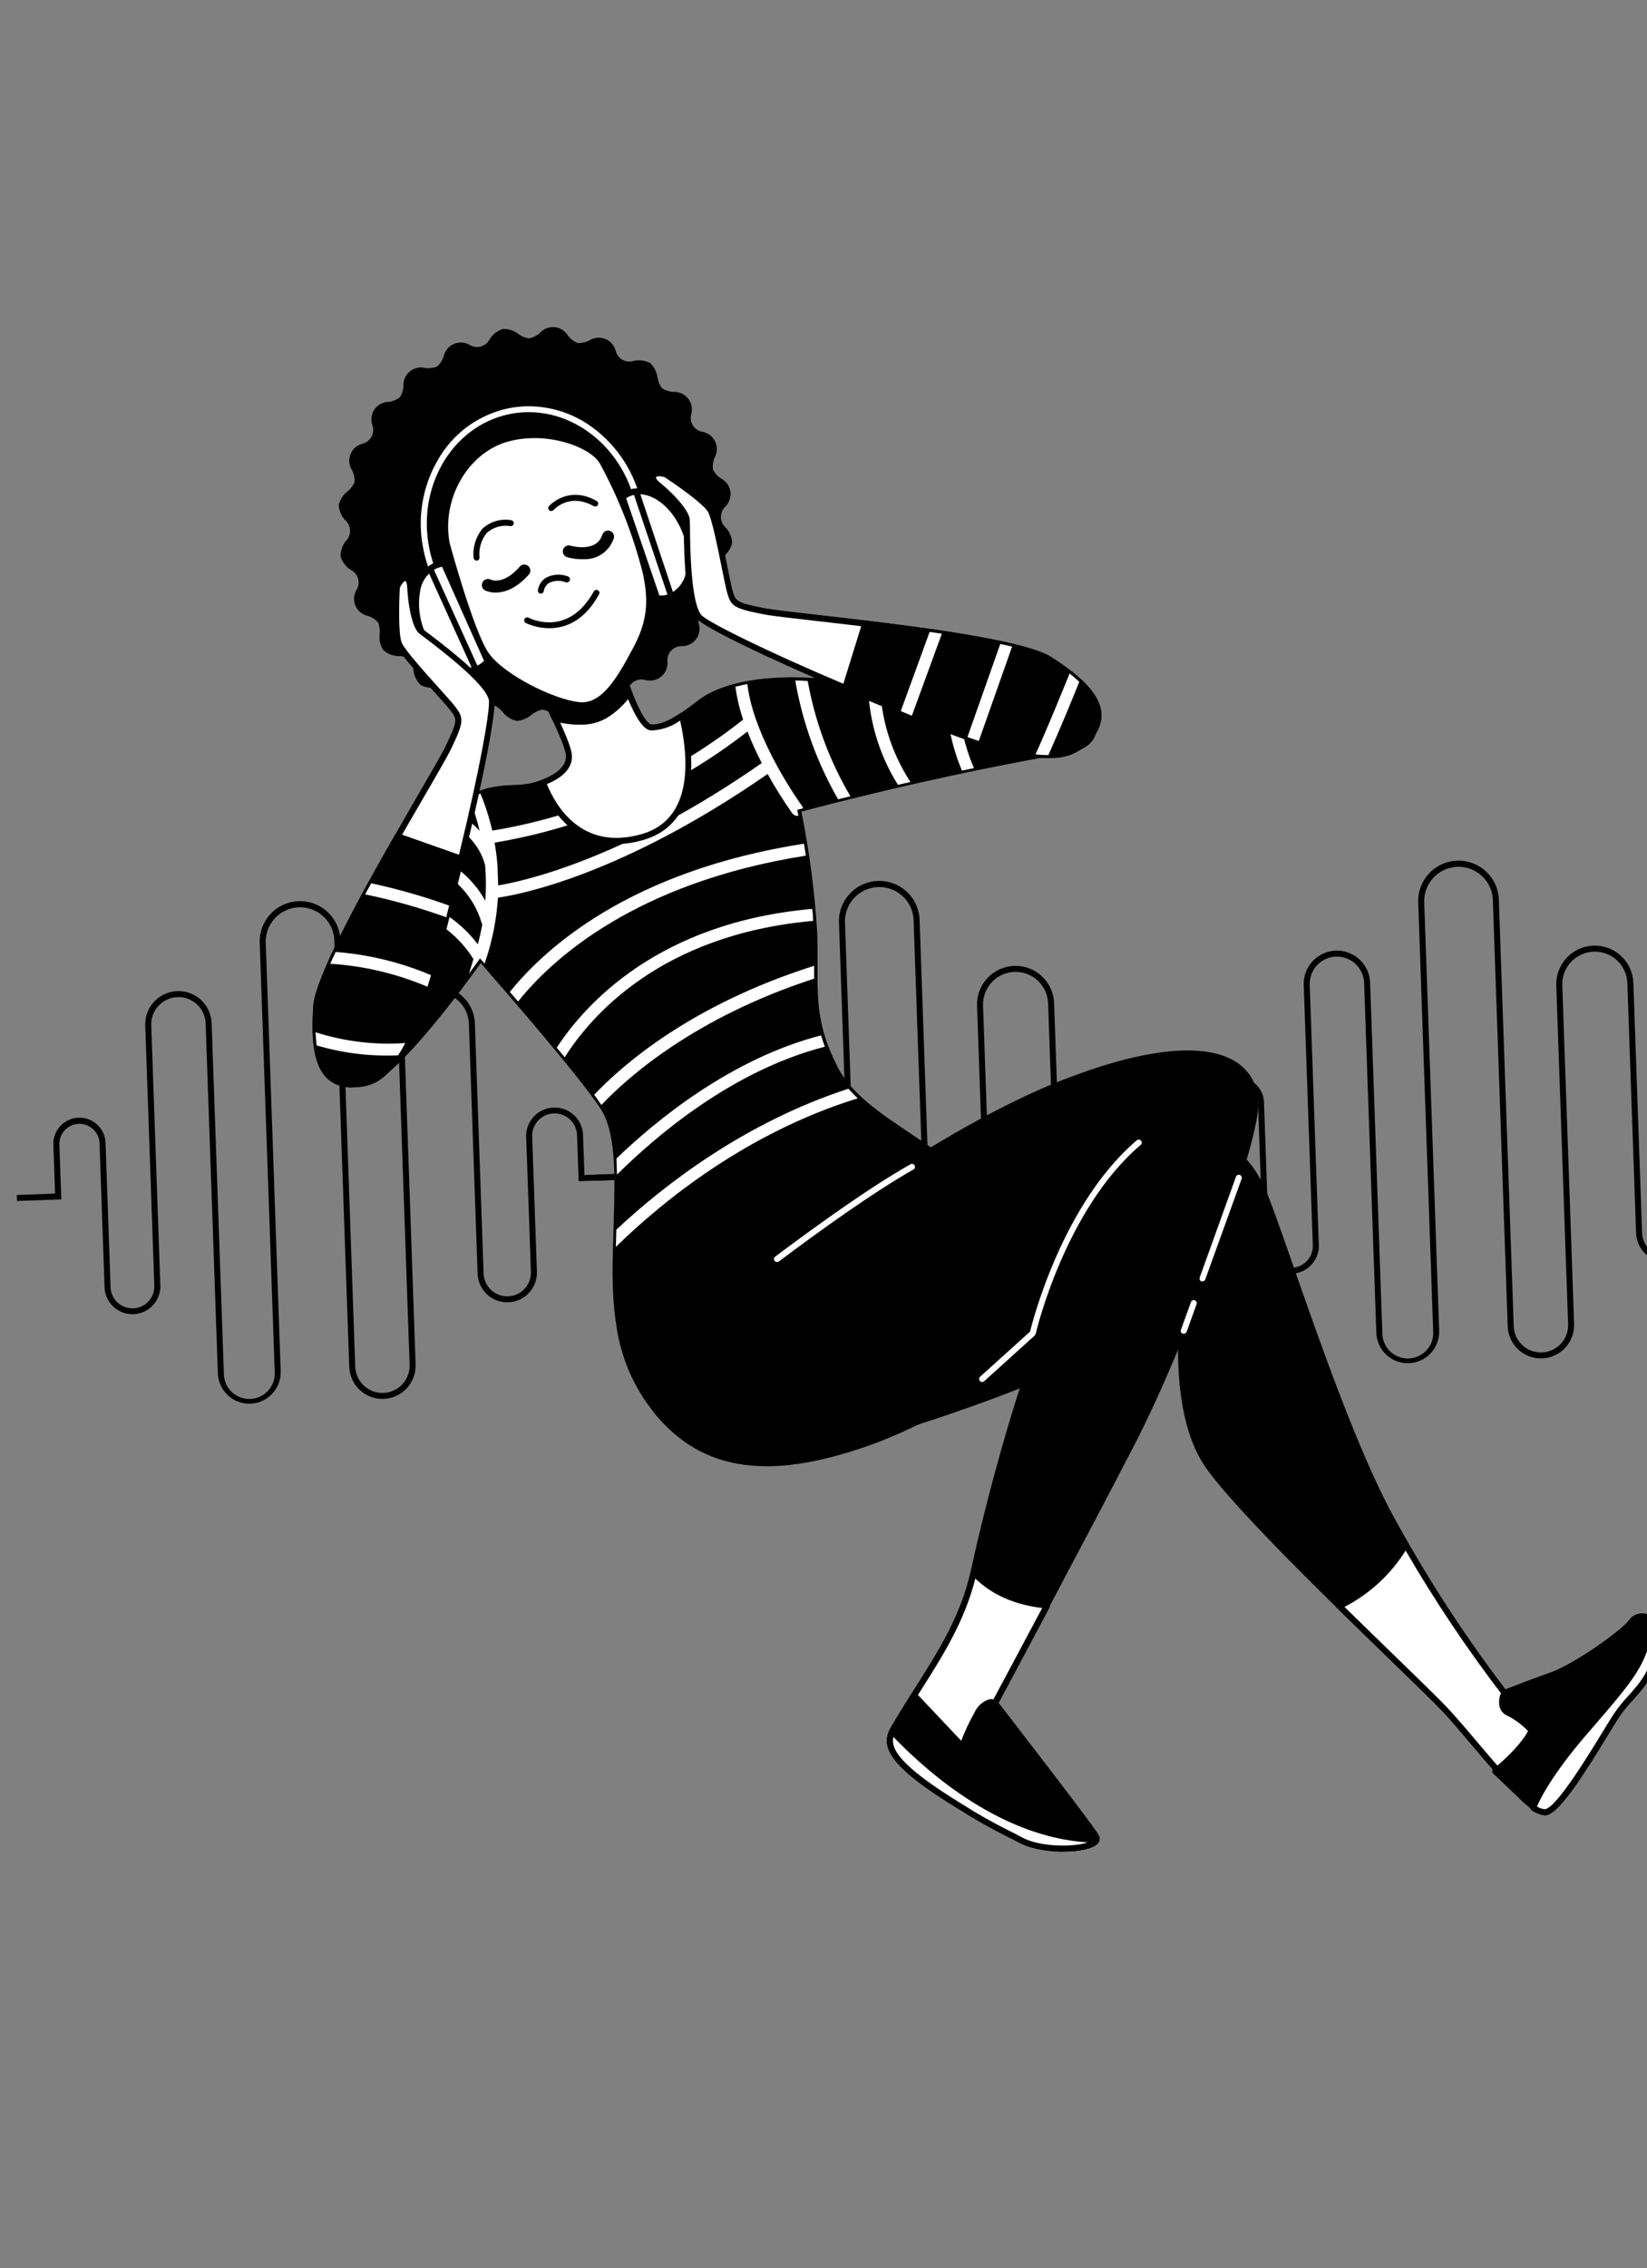
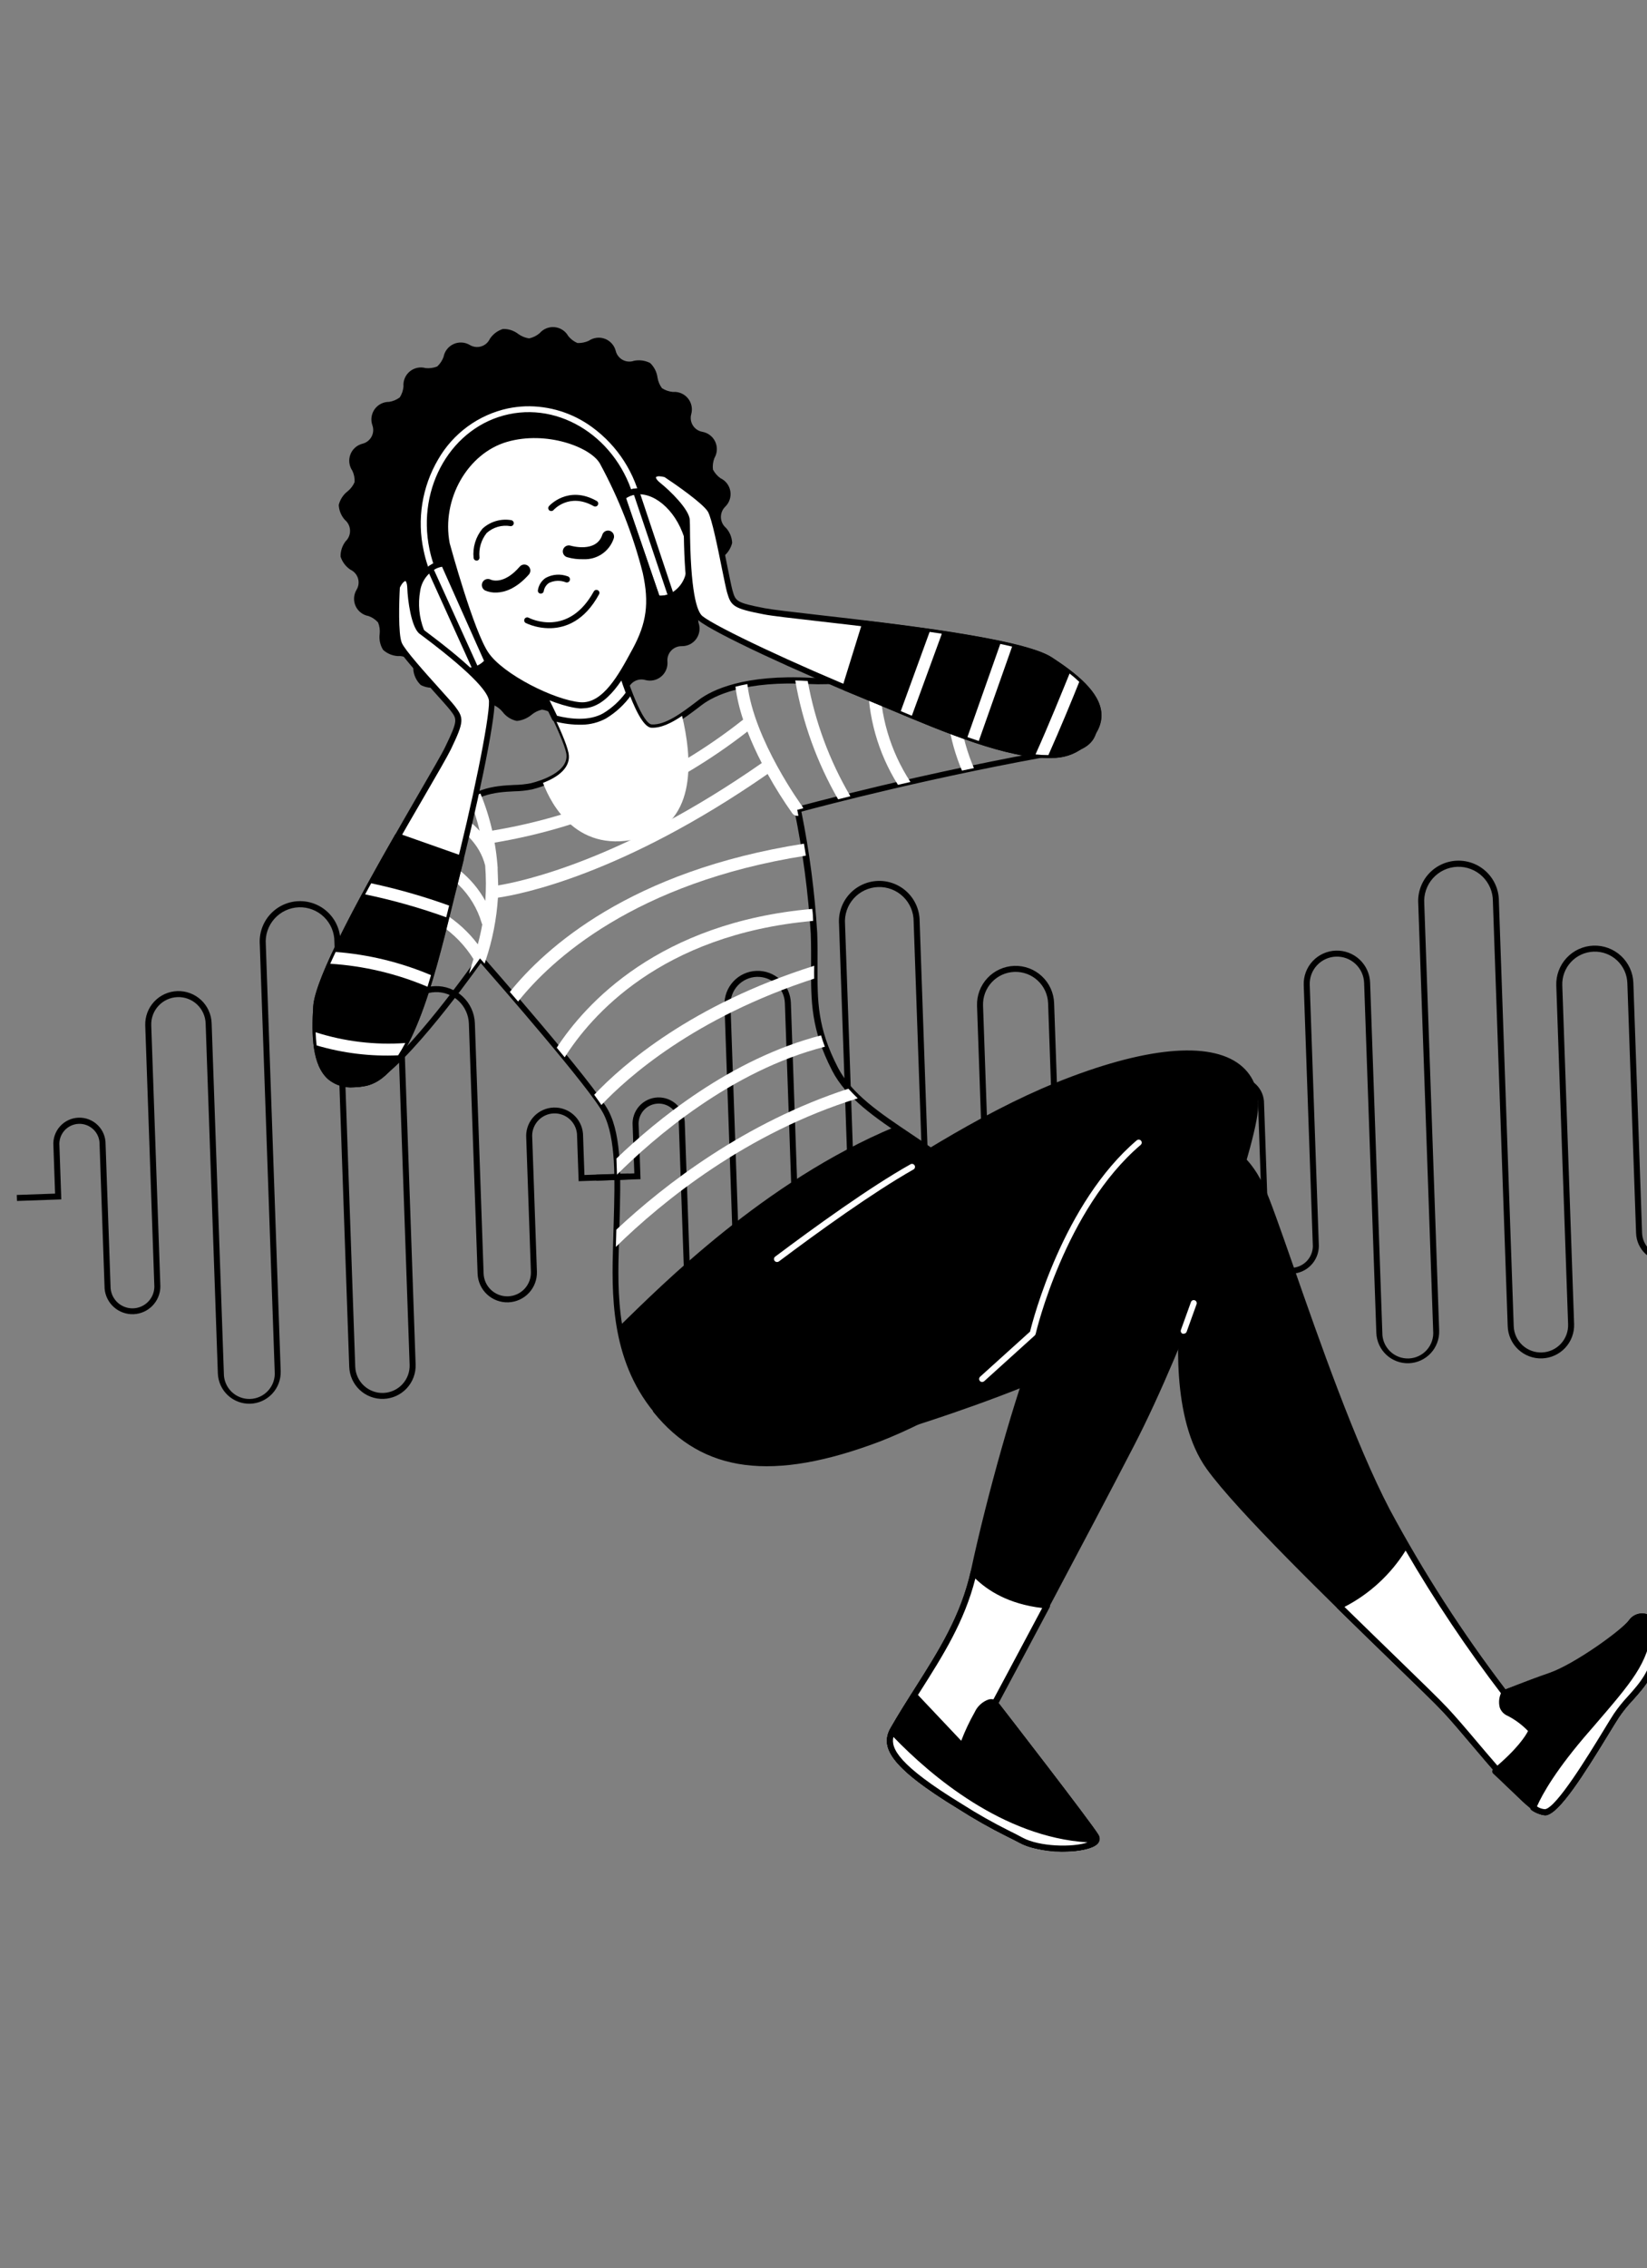
<svg xmlns="http://www.w3.org/2000/svg" width="375" height="516" viewBox="0 0 375 516" fill="none">
  <rect x="0" y="0" width="375" height="516" fill="#808080" stroke="none" />
  <path d="M56.998 319.366C55.101 319.429 53.257 318.736 51.87 317.441C50.483 316.145 49.667 314.352 49.601 312.455L46.82 232.831C46.763 231.189 46.056 229.637 44.854 228.517C43.652 227.396 42.055 226.799 40.413 226.857C38.771 226.914 37.219 227.621 36.098 228.823C34.978 230.024 34.381 231.622 34.438 233.264L36.514 292.715C36.495 294.35 35.847 295.915 34.704 297.085C33.562 298.255 32.012 298.94 30.377 298.997C28.743 299.054 27.149 298.479 25.928 297.392C24.706 296.304 23.95 294.788 23.817 293.158L22.672 260.358C22.684 259.735 22.57 259.116 22.335 258.54C22.1 257.963 21.75 257.44 21.306 257.003C20.863 256.566 20.335 256.224 19.755 255.998C19.174 255.772 18.554 255.667 17.932 255.689C17.31 255.71 16.698 255.859 16.135 256.125C15.572 256.391 15.069 256.769 14.657 257.235C14.245 257.702 13.933 258.248 13.739 258.84C13.545 259.432 13.473 260.057 13.529 260.677L13.955 272.881L3.869 273.234L3.821 271.867L12.541 271.562L12.162 260.725C12.096 259.922 12.193 259.115 12.447 258.351C12.702 257.587 13.109 256.883 13.644 256.281C14.179 255.679 14.83 255.192 15.559 254.849C16.288 254.506 17.078 254.315 17.883 254.287C18.688 254.259 19.49 254.395 20.241 254.686C20.991 254.977 21.675 255.417 22.251 255.98C22.826 256.543 23.282 257.217 23.589 257.962C23.896 258.706 24.049 259.505 24.039 260.31L25.184 293.11C25.296 294.384 25.892 295.567 26.849 296.414C27.807 297.261 29.053 297.708 30.331 297.664C31.609 297.619 32.821 297.086 33.717 296.174C34.613 295.262 35.125 294.041 35.147 292.762L33.071 233.312C33.001 231.307 33.73 229.357 35.098 227.89C36.466 226.423 38.361 225.56 40.365 225.49C42.37 225.42 44.32 226.149 45.787 227.517C47.254 228.885 48.117 230.779 48.187 232.784L50.967 312.407C50.957 313.192 51.105 313.971 51.405 314.697C51.704 315.423 52.148 316.08 52.709 316.629C53.27 317.179 53.937 317.608 54.669 317.892C55.401 318.176 56.183 318.308 56.967 318.281C57.752 318.253 58.523 318.067 59.233 317.733C59.944 317.399 60.579 316.923 61.1 316.336C61.622 315.749 62.019 315.063 62.267 314.318C62.514 313.573 62.609 312.785 62.543 312.003L59.152 214.886C59.061 213.653 59.22 212.414 59.62 211.243C60.019 210.073 60.65 208.995 61.476 208.075C62.302 207.154 63.305 206.41 64.425 205.886C65.546 205.362 66.76 205.07 67.996 205.027C69.232 204.984 70.464 205.191 71.618 205.635C72.772 206.079 73.825 206.752 74.713 207.612C75.601 208.473 76.306 209.504 76.786 210.644C77.266 211.783 77.511 213.008 77.506 214.245L80.883 310.938C80.94 312.58 81.648 314.132 82.849 315.252C84.051 316.373 85.648 316.97 87.29 316.913C88.932 316.856 90.484 316.148 91.605 314.947C92.725 313.745 93.323 312.148 93.265 310.506L90.574 233.438C90.493 231.111 91.339 228.847 92.927 227.144C94.515 225.441 96.715 224.439 99.042 224.358C101.369 224.276 103.633 225.123 105.336 226.711C107.039 228.299 108.041 230.498 108.122 232.825L110.11 289.734C110.159 291.162 110.775 292.512 111.82 293.487C112.865 294.461 114.254 294.981 115.682 294.931C117.11 294.881 118.46 294.266 119.435 293.221C120.409 292.176 120.929 290.786 120.879 289.358L119.798 258.389C119.816 256.721 120.476 255.125 121.641 253.932C122.806 252.739 124.386 252.041 126.053 251.982C127.72 251.924 129.344 252.511 130.59 253.62C131.835 254.729 132.605 256.275 132.74 257.937L133.068 267.326L143.14 266.974L143.188 268.341L131.749 268.741L131.373 257.985C131.26 256.679 130.65 255.467 129.668 254.598C128.687 253.729 127.409 253.27 126.1 253.316C124.79 253.362 123.547 253.908 122.629 254.844C121.711 255.779 121.186 257.031 121.164 258.341L122.246 289.31C122.308 291.101 121.657 292.843 120.435 294.153C119.213 295.464 117.521 296.235 115.73 296.298C113.939 296.36 112.197 295.709 110.887 294.487C109.577 293.265 108.805 291.573 108.743 289.782L106.756 232.873C106.687 230.908 105.841 229.052 104.403 227.711C102.965 226.37 101.054 225.656 99.089 225.724C97.125 225.793 95.268 226.639 93.927 228.077C92.587 229.514 91.872 231.426 91.941 233.39L94.631 310.444C94.701 312.449 93.972 314.399 92.604 315.866C91.237 317.333 89.342 318.196 87.338 318.266C85.333 318.336 83.383 317.607 81.916 316.239C80.449 314.871 79.586 312.977 79.516 310.972L76.14 214.293C76.147 213.238 75.941 212.193 75.534 211.22C75.127 210.246 74.527 209.366 73.771 208.631C73.015 207.895 72.118 207.32 71.133 206.941C70.15 206.561 69.099 206.384 68.045 206.421C66.991 206.458 65.955 206.708 65 207.155C64.044 207.602 63.19 208.238 62.487 209.025C61.784 209.811 61.247 210.731 60.909 211.73C60.57 212.729 60.438 213.786 60.519 214.838L63.91 311.969C63.969 313.865 63.276 315.707 61.98 317.093C60.685 318.479 58.894 319.297 56.998 319.366Z" fill="black" />
  <path d="M188.884 314.761C186.987 314.824 185.142 314.131 183.755 312.835C182.368 311.54 181.552 309.746 181.486 307.849L178.705 228.226C178.648 226.584 177.941 225.032 176.739 223.912C175.538 222.791 173.94 222.194 172.298 222.251C170.656 222.309 169.104 223.016 167.984 224.217C166.863 225.419 166.266 227.017 166.323 228.659L168.399 288.109C168.38 289.745 167.732 291.31 166.589 292.48C165.447 293.65 163.897 294.335 162.263 294.392C160.628 294.449 159.034 293.874 157.813 292.786C156.591 291.699 155.835 290.183 155.703 288.553L154.557 255.752C154.57 255.13 154.455 254.511 154.22 253.935C153.985 253.358 153.635 252.835 153.192 252.398C152.748 251.961 152.22 251.619 151.64 251.393C151.06 251.167 150.439 251.062 149.817 251.084C149.195 251.105 148.583 251.254 148.02 251.52C147.457 251.786 146.954 252.163 146.542 252.63C146.13 253.097 145.818 253.643 145.624 254.235C145.43 254.826 145.358 255.451 145.414 256.072L145.84 268.276L135.754 268.628L135.706 267.262L144.426 266.957L144.047 256.119C143.981 255.317 144.078 254.509 144.332 253.745C144.587 252.982 144.994 252.277 145.529 251.675C146.064 251.074 146.715 250.587 147.444 250.244C148.173 249.901 148.963 249.71 149.768 249.682C150.573 249.654 151.375 249.789 152.126 250.08C152.876 250.371 153.56 250.812 154.136 251.375C154.711 251.938 155.167 252.612 155.474 253.356C155.781 254.101 155.934 254.899 155.924 255.705L157.069 288.505C157.181 289.779 157.777 290.961 158.734 291.809C159.692 292.656 160.938 293.103 162.216 293.059C163.494 293.014 164.706 292.481 165.602 291.569C166.498 290.657 167.01 289.436 167.032 288.157L164.956 228.706C164.886 226.702 165.616 224.752 166.983 223.285C168.351 221.818 170.246 220.955 172.25 220.885C174.255 220.815 176.205 221.544 177.672 222.912C179.139 224.279 180.002 226.174 180.072 228.178L182.852 307.802C182.842 308.587 182.991 309.366 183.29 310.092C183.589 310.817 184.033 311.475 184.594 312.024C185.155 312.573 185.822 313.003 186.554 313.287C187.286 313.571 188.068 313.703 188.853 313.676C189.637 313.648 190.408 313.462 191.119 313.128C191.829 312.793 192.464 312.318 192.986 311.731C193.507 311.144 193.904 310.457 194.152 309.712C194.4 308.967 194.494 308.18 194.428 307.397L191.037 210.281C190.946 209.047 191.105 207.808 191.505 206.638C191.904 205.468 192.536 204.39 193.361 203.469C194.187 202.549 195.19 201.804 196.31 201.281C197.431 200.757 198.645 200.465 199.881 200.422C201.117 200.379 202.349 200.585 203.503 201.03C204.657 201.474 205.71 202.146 206.598 203.007C207.486 203.868 208.191 204.899 208.671 206.038C209.151 207.178 209.396 208.403 209.392 209.64L212.768 306.333C212.825 307.975 213.533 309.527 214.734 310.647C215.936 311.768 217.533 312.365 219.175 312.308C220.817 312.25 222.369 311.543 223.49 310.341C224.61 309.14 225.208 307.542 225.15 305.9L222.459 228.833C222.378 226.506 223.224 224.242 224.812 222.539C226.4 220.836 228.6 219.834 230.927 219.752C233.254 219.671 235.518 220.518 237.221 222.106C238.924 223.694 239.926 225.893 240.007 228.22L241.995 285.129C242.045 286.557 242.66 287.907 243.705 288.881C244.75 289.856 246.139 290.376 247.567 290.326C248.996 290.276 250.345 289.661 251.32 288.616C252.295 287.57 252.814 286.181 252.764 284.753L251.683 253.784C251.623 252.069 252.247 250.401 253.416 249.147C254.586 247.892 256.207 247.153 257.921 247.094C259.636 247.034 261.304 247.657 262.559 248.827C263.813 249.997 264.552 251.618 264.612 253.332L264.939 262.721L275.026 262.369L275.073 263.736L263.621 264.136L263.245 253.38C263.198 252.028 262.615 250.75 261.626 249.827C260.637 248.905 259.321 248.413 257.969 248.46C256.617 248.507 255.339 249.09 254.417 250.079C253.494 251.069 253.002 252.384 253.049 253.736L254.131 284.705C254.193 286.496 253.542 288.238 252.32 289.548C251.098 290.859 249.406 291.63 247.615 291.692C245.825 291.755 244.082 291.104 242.772 289.882C241.462 288.66 240.691 286.967 240.628 285.177L238.641 228.268C238.572 226.303 237.726 224.446 236.288 223.106C234.851 221.765 232.939 221.05 230.975 221.119C229.01 221.188 227.153 222.034 225.812 223.472C224.472 224.909 223.757 226.821 223.826 228.785L226.517 305.839C226.587 307.843 225.857 309.794 224.49 311.26C223.122 312.727 221.227 313.591 219.223 313.661C217.218 313.731 215.268 313.002 213.801 311.634C212.334 310.266 211.471 308.371 211.401 306.367L208.025 209.687C208.032 208.633 207.826 207.587 207.419 206.614C207.012 205.641 206.412 204.761 205.656 204.025C204.9 203.29 204.003 202.715 203.019 202.336C202.035 201.956 200.984 201.779 199.93 201.816C198.876 201.853 197.84 202.102 196.885 202.55C195.93 202.997 195.075 203.633 194.372 204.419C193.669 205.206 193.132 206.126 192.794 207.125C192.455 208.124 192.323 209.181 192.404 210.233L195.796 307.363C195.854 309.259 195.161 311.102 193.866 312.488C192.57 313.874 190.779 314.691 188.884 314.761Z" fill="black" />
  <path d="M320.769 310.155C318.872 310.218 317.028 309.525 315.641 308.23C314.254 306.934 313.437 305.14 313.371 303.244L310.591 223.62C310.533 221.978 309.826 220.426 308.625 219.306C307.423 218.185 305.825 217.588 304.183 217.645C302.541 217.703 300.99 218.41 299.869 219.612C298.748 220.813 298.151 222.411 298.209 224.053L300.285 283.504C300.266 285.139 299.618 286.704 298.475 287.874C297.332 289.044 295.782 289.729 294.148 289.786C292.514 289.843 290.92 289.268 289.698 288.181C288.477 287.093 287.721 285.577 287.588 283.947L286.443 251.146C286.455 250.524 286.34 249.905 286.105 249.329C285.871 248.752 285.521 248.229 285.077 247.792C284.633 247.355 284.105 247.013 283.525 246.787C282.945 246.561 282.325 246.456 281.702 246.478C281.08 246.499 280.469 246.648 279.906 246.914C279.343 247.18 278.84 247.558 278.428 248.024C278.016 248.491 277.703 249.037 277.509 249.629C277.315 250.221 277.244 250.846 277.3 251.466L277.726 263.67L267.626 264.023L267.578 262.656L276.311 262.351L275.933 251.513C275.866 250.711 275.963 249.903 276.218 249.14C276.473 248.376 276.88 247.671 277.415 247.07C277.949 246.468 278.601 245.981 279.33 245.638C280.058 245.295 280.849 245.104 281.654 245.076C282.458 245.048 283.26 245.184 284.011 245.475C284.762 245.766 285.446 246.206 286.021 246.769C286.597 247.332 287.052 248.006 287.359 248.751C287.667 249.495 287.82 250.294 287.809 251.099L288.955 283.899C289.066 285.173 289.662 286.355 290.62 287.203C291.577 288.05 292.824 288.497 294.101 288.453C295.379 288.408 296.591 287.875 297.487 286.963C298.384 286.051 298.896 284.83 298.918 283.551L296.842 224.1C296.772 222.096 297.501 220.146 298.869 218.679C300.237 217.212 302.131 216.349 304.136 216.279C306.14 216.209 308.09 216.938 309.557 218.306C311.024 219.674 311.887 221.568 311.957 223.573L314.738 303.196C314.727 303.981 314.876 304.76 315.175 305.486C315.475 306.212 315.918 306.869 316.479 307.418C317.04 307.968 317.707 308.397 318.439 308.681C319.171 308.965 319.953 309.097 320.738 309.07C321.523 309.042 322.294 308.856 323.004 308.522C323.715 308.187 324.35 307.712 324.871 307.125C325.392 306.538 325.789 305.851 326.037 305.106C326.285 304.362 326.379 303.574 326.314 302.792L322.922 205.675C322.832 204.441 322.991 203.202 323.39 202.032C323.789 200.862 324.421 199.784 325.247 198.863C326.073 197.943 327.076 197.199 328.196 196.675C329.316 196.151 330.531 195.859 331.767 195.816C333.002 195.773 334.234 195.979 335.389 196.424C336.543 196.868 337.595 197.541 338.483 198.401C339.371 199.262 340.076 200.293 340.556 201.433C341.036 202.572 341.282 203.797 341.277 205.034L344.654 301.727C344.711 303.369 345.418 304.921 346.62 306.041C347.821 307.162 349.419 307.759 351.061 307.702C352.703 307.644 354.255 306.937 355.375 305.736C356.496 304.534 357.093 302.937 357.036 301.295L354.345 224.227C354.263 221.9 355.11 219.636 356.698 217.933C358.286 216.23 360.485 215.228 362.812 215.146C365.139 215.065 367.403 215.912 369.106 217.5C370.809 219.088 371.812 221.287 371.893 223.614L373.88 280.523C373.93 281.951 374.545 283.301 375.59 284.276C376.635 285.25 378.025 285.77 379.453 285.72C380.881 285.67 382.231 285.055 383.205 284.01C384.18 282.965 384.699 281.575 384.65 280.147L383.568 249.178C383.508 247.463 384.132 245.795 385.302 244.541C386.472 243.286 388.092 242.548 389.807 242.488C391.521 242.428 393.189 243.051 394.444 244.221C395.699 245.391 396.437 247.012 396.497 248.726L396.825 258.116L406.911 257.763L406.959 259.13L395.506 259.53L395.13 248.774C395.083 247.422 394.501 246.144 393.511 245.222C392.522 244.299 391.207 243.807 389.855 243.854C388.503 243.902 387.225 244.484 386.302 245.473C385.379 246.463 384.888 247.778 384.935 249.13L386.016 280.099C386.079 281.89 385.427 283.632 384.206 284.942C382.984 286.253 381.291 287.024 379.501 287.086C377.71 287.149 375.968 286.498 374.658 285.276C373.347 284.054 372.576 282.361 372.513 280.571L370.526 223.662C370.458 221.697 369.611 219.841 368.174 218.5C366.736 217.159 364.825 216.445 362.86 216.513C360.895 216.582 359.039 217.428 357.698 218.866C356.357 220.303 355.643 222.215 355.711 224.179L358.402 301.233C358.472 303.238 357.743 305.188 356.375 306.655C355.007 308.121 353.113 308.985 351.108 309.055C349.104 309.125 347.154 308.396 345.687 307.028C344.22 305.66 343.356 303.765 343.286 301.761L339.91 205.082C339.918 204.027 339.712 202.981 339.304 202.008C338.897 201.035 338.298 200.155 337.541 199.419C336.785 198.684 335.888 198.109 334.904 197.73C333.92 197.35 332.869 197.173 331.815 197.21C330.761 197.247 329.725 197.496 328.77 197.944C327.815 198.391 326.96 199.027 326.257 199.813C325.554 200.6 325.017 201.52 324.679 202.519C324.341 203.518 324.208 204.575 324.289 205.627L327.681 302.758C327.74 304.654 327.046 306.496 325.751 307.882C324.456 309.268 322.665 310.086 320.769 310.155Z" fill="black" />
  <path d="M163.462 117.729C163.396 115.83 165.921 113.689 165.611 111.866C165.301 110.044 162.219 108.783 161.678 107.009C161.137 105.235 163.012 102.488 162.241 100.791C161.47 99.094 158.159 98.717 157.174 97.136C156.188 95.556 157.283 92.425 156.096 90.975C154.91 89.525 151.63 90.037 150.258 88.757C148.886 87.478 149.154 84.171 147.624 83.088C146.095 82.006 143.076 83.329 141.417 82.443C139.758 81.557 139.179 78.307 137.418 77.643C135.657 76.979 133.089 79.067 131.254 78.638C129.419 78.21 128.029 75.221 126.134 75.04C124.239 74.86 122.335 77.54 120.435 77.607C118.536 77.673 116.395 75.148 114.572 75.444C112.748 75.74 111.502 78.849 109.729 79.39C107.955 79.931 105.194 78.057 103.497 78.828C101.8 79.598 101.423 82.909 99.842 83.895C98.262 84.881 95.131 83.772 93.695 84.972C92.259 86.171 92.743 89.439 91.463 90.81C90.184 92.182 86.89 91.901 85.794 93.43C84.698 94.96 86.035 97.992 85.163 99.651C84.29 101.31 81.013 101.89 80.363 103.65C79.713 105.411 81.773 107.98 81.344 109.814C80.916 111.649 77.94 113.04 77.76 114.92C77.579 116.801 80.26 118.733 80.326 120.633C80.393 122.532 77.853 124.66 78.164 126.496C78.474 128.333 81.555 129.566 82.096 131.34C82.637 133.113 80.763 135.875 81.547 137.558C82.331 139.241 85.615 139.632 86.615 141.226C87.614 142.819 86.492 145.937 87.678 147.374C88.864 148.81 92.158 148.312 93.516 149.592C94.874 150.872 94.62 154.178 96.15 155.26C97.679 156.343 100.698 155.02 102.357 155.906C104.016 156.792 104.595 160.042 106.356 160.706C108.117 161.37 110.686 159.296 112.534 159.71C114.382 160.125 115.759 163.128 117.64 163.309C119.521 163.489 121.439 160.809 123.339 160.742C125.238 160.676 127.379 163.201 129.202 162.905C131.025 162.608 132.272 159.5 134.059 158.959C135.846 158.417 138.58 160.292 140.277 159.521C141.974 158.751 142.351 155.44 143.932 154.454C145.512 153.468 148.643 154.577 150.093 153.377C151.542 152.177 151.031 148.91 152.311 147.539C153.59 146.167 156.884 146.448 157.98 144.919C159.076 143.389 157.739 140.357 158.625 138.697C159.511 137.038 162.762 136.473 163.425 134.698C164.088 132.924 162.002 130.383 162.43 128.534C162.858 126.686 165.834 125.309 166.014 123.428C166.195 121.548 163.528 119.629 163.462 117.729Z" fill="black" />
  <path d="M117.911 163.997L117.583 164.008C116.332 163.722 115.222 163.005 114.447 161.983C113.895 161.297 113.186 160.754 112.38 160.4C111.482 160.363 110.588 160.54 109.771 160.915C108.645 161.491 107.352 161.652 106.119 161.371C105.002 160.761 104.128 159.787 103.642 158.611C103.535 158.177 103.338 157.769 103.064 157.416C102.79 157.062 102.444 156.77 102.05 156.558C101.656 156.346 101.221 156.219 100.775 156.185C100.329 156.152 99.88 156.212 99.459 156.363C98.216 156.62 96.923 156.438 95.801 155.847C94.885 154.972 94.294 153.81 94.126 152.553C94.138 152.099 94.053 151.648 93.878 151.229C93.703 150.81 93.441 150.433 93.11 150.123C92.778 149.813 92.385 149.576 91.955 149.429C91.526 149.281 91.07 149.227 90.618 149.269C89.352 149.201 88.15 148.697 87.215 147.841C86.548 146.763 86.276 145.485 86.446 144.228C86.544 143.34 86.419 142.441 86.081 141.614C85.491 140.954 84.744 140.453 83.909 140.157C83.274 140.047 82.675 139.783 82.165 139.39C81.654 138.997 81.246 138.486 80.976 137.9C80.707 137.315 80.584 136.672 80.617 136.029C80.651 135.385 80.841 134.759 81.17 134.205C81.409 133.82 81.563 133.388 81.622 132.939C81.681 132.49 81.645 132.033 81.515 131.599C81.384 131.165 81.163 130.764 80.866 130.421C80.569 130.079 80.203 129.804 79.792 129.614C78.723 128.903 77.929 127.85 77.539 126.628C77.518 125.372 77.924 124.147 78.69 123.153C79.024 122.834 79.286 122.449 79.46 122.022C79.634 121.595 79.716 121.136 79.699 120.675C79.683 120.214 79.57 119.762 79.367 119.348C79.163 118.934 78.875 118.568 78.52 118.274C77.681 117.338 77.19 116.143 77.129 114.888C77.43 113.643 78.15 112.541 79.168 111.765C79.851 111.208 80.39 110.495 80.738 109.685C80.789 108.79 80.612 107.897 80.223 107.09C79.856 106.559 79.624 105.946 79.545 105.306C79.467 104.665 79.545 104.015 79.773 103.411C80 102.808 80.371 102.268 80.853 101.839C81.335 101.41 81.914 101.103 82.54 100.947C82.975 100.84 83.382 100.643 83.736 100.369C84.089 100.094 84.382 99.749 84.594 99.355C84.805 98.96 84.932 98.526 84.966 98.08C84.999 97.633 84.939 97.185 84.788 96.763C84.572 96.157 84.506 95.507 84.596 94.87C84.685 94.233 84.927 93.626 85.301 93.102C85.675 92.579 86.17 92.153 86.744 91.862C87.318 91.571 87.954 91.423 88.598 91.43C89.478 91.295 90.311 90.946 91.025 90.415C91.505 89.665 91.795 88.81 91.869 87.923C91.813 87.28 91.914 86.634 92.163 86.04C92.413 85.445 92.803 84.92 93.3 84.509C93.797 84.099 94.387 83.815 95.018 83.683C95.649 83.551 96.303 83.574 96.923 83.751C97.811 83.835 98.706 83.71 99.537 83.386C100.193 82.786 100.693 82.036 100.994 81.2C101.109 80.568 101.375 79.973 101.77 79.465C102.164 78.958 102.675 78.553 103.26 78.286C103.844 78.018 104.484 77.896 105.126 77.928C105.768 77.961 106.393 78.149 106.947 78.475C107.333 78.713 107.765 78.866 108.215 78.925C108.664 78.983 109.121 78.945 109.555 78.814C109.989 78.682 110.391 78.46 110.732 78.161C111.074 77.863 111.348 77.495 111.537 77.083C112.245 76.015 113.3 75.224 114.524 74.844C115.778 74.813 117.005 75.215 117.998 75.981C118.727 76.513 119.575 76.86 120.469 76.99C121.352 76.801 122.175 76.396 122.863 75.811C123.282 75.322 123.812 74.941 124.409 74.701C125.007 74.461 125.653 74.369 126.294 74.432C126.934 74.496 127.55 74.713 128.088 75.066C128.627 75.419 129.072 75.897 129.386 76.46C129.941 77.148 130.655 77.691 131.466 78.043C132.36 78.078 133.249 77.901 134.062 77.528C134.592 77.164 135.201 76.934 135.839 76.856C136.477 76.778 137.125 76.856 137.726 77.082C138.328 77.308 138.866 77.676 139.295 78.155C139.724 78.634 140.031 79.209 140.19 79.832C140.297 80.266 140.494 80.674 140.769 81.027C141.043 81.381 141.388 81.673 141.782 81.885C142.177 82.097 142.611 82.224 143.057 82.257C143.504 82.291 143.952 82.231 144.374 82.08C145.616 81.837 146.905 82.018 148.032 82.595C148.951 83.475 149.542 84.642 149.707 85.903C149.845 86.778 150.193 87.606 150.722 88.317C151.471 88.802 152.326 89.096 153.215 89.174C153.856 89.121 154.501 89.225 155.094 89.475C155.687 89.725 156.211 90.115 156.62 90.612C157.03 91.108 157.314 91.696 157.447 92.326C157.581 92.956 157.56 93.608 157.387 94.228C157.266 94.659 157.237 95.111 157.302 95.554C157.366 95.996 157.523 96.421 157.762 96.799C158.001 97.178 158.317 97.502 158.689 97.751C159.061 98 159.481 98.168 159.922 98.245C160.557 98.357 161.156 98.622 161.667 99.017C162.177 99.411 162.585 99.924 162.854 100.51C163.123 101.097 163.247 101.74 163.213 102.384C163.18 103.029 162.99 103.655 162.662 104.211C162.338 105.045 162.223 105.947 162.329 106.836C162.737 107.616 163.323 108.29 164.04 108.801C164.623 109.072 165.132 109.48 165.523 109.991C165.914 110.501 166.176 111.099 166.285 111.733C166.395 112.367 166.349 113.018 166.152 113.63C165.955 114.242 165.613 114.798 165.154 115.248C164.821 115.567 164.559 115.952 164.385 116.379C164.211 116.806 164.129 117.265 164.145 117.726C164.161 118.187 164.275 118.639 164.478 119.053C164.681 119.467 164.97 119.833 165.325 120.128C166.158 121.065 166.645 122.261 166.702 123.514C166.398 124.761 165.679 125.867 164.663 126.65C163.982 127.203 163.443 127.912 163.093 128.717C163.048 129.616 163.225 130.512 163.608 131.326C163.975 131.856 164.208 132.467 164.287 133.107C164.365 133.747 164.287 134.396 164.059 134.999C163.831 135.602 163.46 136.14 162.978 136.568C162.496 136.996 161.917 137.3 161.291 137.455C160.479 137.808 159.769 138.36 159.226 139.06C158.947 139.909 158.884 140.814 159.044 141.693C159.261 142.299 159.328 142.948 159.238 143.585C159.149 144.222 158.907 144.828 158.533 145.351C158.158 145.873 157.662 146.298 157.088 146.587C156.514 146.877 155.878 147.022 155.235 147.012C154.782 147.002 154.332 147.088 153.915 147.264C153.498 147.44 153.122 147.702 152.813 148.033C152.504 148.365 152.269 148.757 152.123 149.186C151.976 149.614 151.922 150.069 151.964 150.52C152.018 151.163 151.917 151.809 151.668 152.404C151.418 152.998 151.029 153.524 150.532 153.935C150.035 154.347 149.446 154.632 148.816 154.766C148.185 154.9 147.531 154.879 146.91 154.706C146.479 154.585 146.027 154.556 145.584 154.621C145.142 154.685 144.717 154.842 144.339 155.081C143.96 155.32 143.636 155.635 143.387 156.007C143.138 156.379 142.97 156.8 142.893 157.241C142.778 157.873 142.512 158.468 142.117 158.975C141.723 159.483 141.212 159.888 140.627 160.155C140.043 160.423 139.403 160.545 138.761 160.512C138.119 160.479 137.494 160.292 136.94 159.966C136.104 159.648 135.204 159.534 134.315 159.634C133.531 160.041 132.856 160.633 132.35 161.358C132.077 161.941 131.666 162.449 131.153 162.838C130.641 163.228 130.042 163.488 129.407 163.596C128.773 163.704 128.121 163.657 127.509 163.46C126.896 163.262 126.34 162.919 125.889 162.459C125.161 161.925 124.312 161.578 123.418 161.451C122.536 161.643 121.714 162.048 121.024 162.629C120.132 163.364 119.055 163.838 117.911 163.997ZM111.865 158.967C112.142 158.96 112.418 158.987 112.689 159.048C113.785 159.424 114.755 160.096 115.493 160.989C116.245 161.756 117.025 162.55 117.767 162.62C118.69 162.489 119.556 162.093 120.258 161.479C120.66 161.048 121.143 160.701 121.679 160.456C122.215 160.212 122.794 160.075 123.383 160.055C123.972 160.034 124.559 160.13 125.111 160.336C125.663 160.543 126.169 160.856 126.6 161.258C127.343 161.821 128.234 162.156 129.165 162.222C129.9 162.101 130.623 161.254 131.333 160.436C131.982 159.498 132.88 158.76 133.927 158.306C135.065 158.098 136.239 158.208 137.318 158.626C138.186 158.985 139.142 159.081 140.064 158.899C140.737 158.588 141.209 157.587 141.681 156.626C141.812 156.055 142.055 155.515 142.396 155.038C142.736 154.561 143.168 154.156 143.667 153.847C144.165 153.538 144.72 153.331 145.299 153.238C145.877 153.145 146.469 153.168 147.039 153.306C147.97 153.425 148.917 153.268 149.76 152.855C150.336 152.103 150.671 151.194 150.723 150.249C150.821 149.101 151.232 148.003 151.912 147.074C152.79 146.328 153.857 145.841 154.996 145.666C155.483 145.725 155.977 145.651 156.426 145.454C156.875 145.256 157.262 144.941 157.548 144.542C157.833 144.143 158.006 143.675 158.048 143.186C158.091 142.698 158.001 142.206 157.788 141.764C157.591 140.625 157.706 139.453 158.121 138.373C158.794 137.427 159.715 136.684 160.783 136.227C161.722 135.702 162.688 135.148 162.938 134.455C163.067 133.522 162.905 132.572 162.473 131.735C161.988 130.686 161.796 129.524 161.918 128.374C162.299 127.278 162.976 126.307 163.873 125.57C164.64 124.818 165.433 124.024 165.503 123.282C165.371 122.361 164.969 121.499 164.349 120.805C163.603 119.911 163.116 118.83 162.94 117.679C163.03 116.518 163.441 115.404 164.128 114.463C164.698 113.722 165.038 112.83 165.106 111.898C164.984 111.163 164.138 110.44 163.32 109.73C162.37 109.06 161.627 108.138 161.174 107.068C160.972 105.929 161.083 104.758 161.493 103.677C161.867 102.812 161.962 101.852 161.767 100.931C161.47 100.257 160.468 99.772 159.494 99.313C158.394 98.937 157.423 98.26 156.689 97.359C156.201 96.315 156.005 95.159 156.12 94.012C156.305 93.556 156.363 93.058 156.289 92.571C156.214 92.084 156.009 91.627 155.696 91.247C155.383 90.867 154.973 90.578 154.509 90.412C154.046 90.246 153.546 90.207 153.063 90.301C151.915 90.207 150.815 89.795 149.888 89.112C149.145 88.232 148.658 87.166 148.48 86.028C148.363 85.088 147.965 84.205 147.338 83.495C146.468 83.142 145.513 83.052 144.592 83.236C143.457 83.447 142.286 83.331 141.214 82.902C140.276 82.249 139.535 81.353 139.071 80.308C138.532 79.369 137.992 78.403 137.299 78.14C136.366 78.023 135.419 78.185 134.578 78.604C133.531 79.096 132.368 79.288 131.218 79.16C130.142 78.78 129.194 78.107 128.482 77.216C127.716 76.449 126.936 75.656 126.194 75.586C125.266 75.709 124.397 76.112 123.703 76.74C122.886 77.601 121.764 78.106 120.578 78.148C119.392 78.189 118.237 77.763 117.362 76.962C116.622 76.389 115.729 76.049 114.796 75.984C114.061 76.105 113.338 76.951 112.642 77.769C112.084 78.802 111.14 79.572 110.016 79.912C108.892 80.251 107.679 80.132 106.643 79.58C105.775 79.22 104.819 79.125 103.897 79.306C103.223 79.617 102.752 80.619 102.28 81.593C101.894 82.669 101.216 83.617 100.323 84.33C99.284 84.833 98.123 85.03 96.977 84.898C96.52 84.716 96.022 84.66 95.536 84.737C95.05 84.814 94.594 85.02 94.215 85.335C93.837 85.649 93.55 86.06 93.385 86.523C93.221 86.987 93.184 87.487 93.28 87.969C93.159 89.119 92.724 90.214 92.022 91.133C91.144 91.879 90.076 92.366 88.938 92.541C87.998 92.668 87.117 93.07 86.406 93.697C86.046 94.565 85.955 95.522 86.146 96.442C86.341 97.578 86.226 98.745 85.812 99.82C85.143 100.77 84.221 101.514 83.15 101.966C82.211 102.491 81.245 103.045 80.995 103.738C80.872 104.67 81.034 105.619 81.46 106.458C82.078 107.452 82.279 108.65 82.019 109.792C81.759 110.933 81.059 111.926 80.072 112.555C79.305 113.32 78.511 114.101 78.441 114.842C78.568 115.767 78.965 116.633 79.582 117.334C80.356 118.216 80.868 119.298 81.059 120.457C80.944 121.624 80.509 122.738 79.803 123.675C79.235 124.41 78.899 125.299 78.839 126.226C78.96 126.961 79.807 127.698 80.625 128.395C81.564 129.072 82.3 129.993 82.757 131.057C82.966 132.195 82.855 133.369 82.437 134.448C82.078 135.316 81.983 136.272 82.164 137.194C82.461 137.868 83.463 138.353 84.437 138.811C85.537 139.193 86.509 139.874 87.242 140.78C87.732 141.823 87.929 142.98 87.811 144.126C87.629 144.582 87.574 145.078 87.65 145.563C87.726 146.047 87.932 146.502 88.244 146.88C88.557 147.258 88.965 147.545 89.427 147.711C89.889 147.877 90.386 147.916 90.868 147.823C92.016 147.918 93.115 148.33 94.043 149.012C94.81 149.884 95.321 150.95 95.519 152.094C95.46 152.581 95.534 153.075 95.731 153.524C95.929 153.973 96.244 154.361 96.643 154.646C97.042 154.932 97.51 155.104 97.999 155.147C98.488 155.189 98.979 155.099 99.421 154.886C100.55 154.537 101.771 154.65 102.817 155.201C103.863 155.752 104.647 156.696 104.997 157.825C105.522 158.751 106.075 159.717 106.755 159.98C107.688 160.097 108.634 159.935 109.476 159.516C110.243 159.223 111.047 159.038 111.865 158.967Z" fill="black" />
  <path d="M99.502 133.318C99.237 133.33 98.974 133.264 98.746 133.128C98.518 132.993 98.334 132.794 98.216 132.556C97.114 130.276 96.299 127.869 95.79 125.388C92.519 110.067 101.427 95.197 115.501 92.256C129.574 89.316 143.627 99.484 146.828 114.739C147.009 115.636 147.164 116.52 147.265 117.461C147.286 117.639 147.272 117.821 147.224 117.994C147.175 118.168 147.093 118.33 146.982 118.472C146.87 118.614 146.732 118.732 146.575 118.821C146.418 118.909 146.245 118.966 146.066 118.987C145.887 119.009 145.706 118.995 145.532 118.946C145.359 118.897 145.196 118.815 145.054 118.704C144.913 118.593 144.794 118.454 144.706 118.297C144.618 118.14 144.561 117.967 144.54 117.788C144.511 116.982 144.305 116.168 144.14 115.353C141.248 101.497 128.655 92.372 116.061 94.987C103.468 97.603 95.576 111.028 98.469 124.884C98.939 127.116 99.681 129.282 100.678 131.334C100.756 131.496 100.802 131.671 100.813 131.851C100.824 132.03 100.799 132.21 100.74 132.38C100.681 132.55 100.589 132.706 100.47 132.84C100.35 132.975 100.206 133.084 100.044 133.163C99.876 133.252 99.691 133.305 99.502 133.318Z" fill="white" />
  <path d="M99.526 134.002C99.128 134.016 98.734 133.916 98.392 133.711C98.049 133.507 97.774 133.208 97.597 132.851C96.477 130.521 95.642 128.065 95.112 125.535C93.507 118.118 94.746 110.369 98.582 103.821C100.351 100.708 102.763 98.008 105.657 95.899C108.551 93.79 111.861 92.322 115.367 91.591C118.872 90.86 122.493 90.884 125.989 91.661C129.484 92.437 132.774 93.949 135.64 96.096C141.783 100.57 146.015 107.193 147.495 114.647C147.691 115.544 147.832 116.469 147.946 117.368C147.978 117.636 147.957 117.907 147.884 118.166C147.811 118.426 147.687 118.668 147.521 118.88C147.354 119.091 147.147 119.268 146.912 119.4C146.677 119.532 146.418 119.616 146.151 119.648C145.883 119.683 145.61 119.665 145.349 119.593C145.088 119.522 144.845 119.399 144.632 119.231C144.42 119.064 144.243 118.856 144.112 118.619C143.981 118.382 143.9 118.122 143.871 117.853C143.844 117.074 143.652 116.273 143.488 115.485C140.677 101.995 128.434 93.105 116.208 95.652C103.982 98.2 96.323 111.248 99.134 124.738C99.591 126.942 100.318 129.081 101.299 131.107C101.421 131.351 101.493 131.617 101.511 131.89C101.529 132.162 101.492 132.435 101.403 132.693C101.314 132.951 101.174 133.189 100.992 133.392C100.81 133.595 100.589 133.76 100.343 133.877C100.083 133.978 99.804 134.021 99.526 134.002ZM119.626 92.441C118.289 92.493 116.958 92.653 115.647 92.922C112.333 93.635 109.205 95.038 106.467 97.038C103.73 99.038 101.443 101.592 99.756 104.533C96.09 110.78 94.912 118.179 96.456 125.255C96.96 127.679 97.759 130.032 98.836 132.26C98.919 132.42 99.06 132.541 99.23 132.599C99.401 132.657 99.587 132.647 99.75 132.571C99.912 132.49 100.035 132.349 100.093 132.178C100.152 132.006 100.14 131.819 100.06 131.657C99.035 129.53 98.272 127.287 97.788 124.976C94.828 110.753 102.954 96.977 115.871 94.241C128.789 91.505 141.802 100.916 144.761 115.126C144.941 115.954 145.08 116.798 145.177 117.615C145.187 117.705 145.214 117.791 145.258 117.869C145.302 117.947 145.361 118.016 145.432 118.071C145.503 118.126 145.584 118.166 145.67 118.189C145.757 118.212 145.847 118.217 145.936 118.205C146.115 118.184 146.278 118.095 146.393 117.956C146.449 117.885 146.49 117.803 146.513 117.715C146.536 117.627 146.54 117.535 146.525 117.445C146.427 116.587 146.287 115.716 146.106 114.846C144.687 107.741 140.647 101.429 134.788 97.166C130.398 93.952 125.064 92.29 119.626 92.441Z" fill="black" />
  <path d="M198.008 326.825C198.008 326.825 253.059 311.219 269.788 294.215C269.788 294.215 265.693 320.357 275.273 333.706C284.852 347.055 322.496 381.947 329.119 389.009C335.742 396.071 348.286 412.806 351.905 412.214C355.524 411.622 364.984 394.886 368.023 390.223C371.062 385.56 376.496 382.469 377.127 374.689C377.759 366.908 373.205 366.616 371.454 368.962C369.702 371.308 360.562 378.757 354.694 380.781C348.826 382.806 342.531 385.161 342.531 385.161C332.503 372.079 323.552 358.206 315.768 343.676C304.039 321.275 291.173 278.854 287.209 270.345C283.244 261.835 277.695 259.278 270.862 259.517C264.028 259.756 242.161 260.519 204.483 278.707C166.804 296.895 168.743 313.247 172.599 319.051C176.456 324.855 185.735 329.608 198.008 326.825Z" fill="black" />
  <path d="M351.809 412.984C348.966 413.083 343.383 406.792 335.333 397.262C332.849 394.325 330.494 391.547 328.632 389.546C326.769 387.545 322.408 383.332 316.884 377.983C302.848 364.366 281.632 343.787 274.728 334.176C266.501 322.723 268.148 302.496 268.854 296.068C250.789 312.448 200.388 326.811 198.193 327.435C185.703 330.252 176.067 325.471 172.065 319.426C170.99 317.684 170.303 315.73 170.053 313.698C169.802 311.666 169.994 309.605 170.614 307.654C172.532 300.649 179.926 289.827 204.229 278.086C242.042 259.839 263.772 259.081 270.879 258.832C278.792 258.556 284.199 262.117 287.87 270.062C289.187 272.917 291.497 279.513 294.416 287.868C300.392 304.996 308.586 328.424 316.387 343.354C324.085 357.694 332.91 371.401 342.777 384.345C344.358 383.77 349.626 381.821 354.507 380.131C360.267 378.151 369.327 370.733 370.949 368.61C371.398 367.968 372.043 367.49 372.787 367.247C373.531 367.003 374.335 367.009 375.076 367.262C376.06 367.625 378.329 369.119 377.857 374.8C377.384 380.482 374.514 383.702 371.735 386.809C370.604 388.002 369.569 389.283 368.64 390.639C368.055 391.535 367.253 392.85 366.295 394.416C360.51 403.909 355.061 412.46 352.068 412.947L351.809 412.984ZM269.767 293.6C269.882 293.594 269.996 293.619 270.098 293.671C270.227 293.735 270.334 293.838 270.402 293.966C270.47 294.093 270.497 294.239 270.479 294.383C270.488 294.642 266.516 320.41 275.836 333.371C282.668 342.889 303.828 363.415 317.837 377.06C323.361 382.423 327.751 386.649 329.628 388.677C331.505 390.705 333.901 393.481 336.385 396.432C341.637 402.639 349.627 412.02 351.804 411.67C354.431 411.25 361.627 399.45 365.096 393.773C366.053 392.194 366.869 390.865 367.453 389.969C368.425 388.552 369.504 387.21 370.679 385.957C373.313 383.019 376.026 379.982 376.461 374.808C376.729 371.501 376.019 369.2 374.549 368.649C374.087 368.506 373.591 368.514 373.134 368.673C372.676 368.832 372.282 369.132 372.008 369.531C370.283 371.863 361.012 379.494 354.928 381.594C349.141 383.603 342.764 385.946 342.765 385.974C342.624 386 342.478 385.98 342.348 385.919C342.218 385.857 342.111 385.756 342.042 385.629C331.99 372.507 323.016 358.593 315.206 344.024C307.348 329.028 299.138 305.519 293.147 288.364C290.243 280.05 287.948 273.494 286.659 270.665C283.196 263.192 278.35 260.008 270.957 260.267C263.891 260.513 242.407 261.263 204.849 279.392C181.017 290.897 173.815 301.343 171.97 308.085C171.403 309.845 171.221 311.708 171.439 313.544C171.657 315.381 172.268 317.149 173.232 318.728C176.972 324.358 186.05 328.844 197.903 326.172C199.149 325.814 253.07 310.371 269.377 293.805C269.482 293.697 269.619 293.625 269.767 293.6Z" fill="black" />
  <path d="M377.132 374.826C377.778 367.058 373.21 366.752 371.459 369.099C369.707 371.445 360.566 378.893 354.698 380.918C348.831 382.943 342.536 385.297 342.536 385.297C334.298 374.547 326.774 363.268 320.011 351.533C316.504 357.574 311.269 362.428 304.98 365.468C315.82 376.118 325.996 385.793 329.151 389.145C335.789 396.22 348.318 412.941 351.937 412.35C355.556 411.758 365.016 395.021 368.055 390.359C371.094 385.696 376.498 382.538 377.132 374.826Z" fill="white" />
  <path d="M351.809 412.984C348.966 413.083 343.383 406.792 335.332 397.262C332.849 394.325 330.494 391.547 328.632 389.546C326.769 387.545 322.393 383.319 316.869 377.956C313.117 374.338 308.853 370.19 304.475 365.896C304.394 365.819 304.334 365.724 304.298 365.619C304.263 365.514 304.253 365.401 304.271 365.291C304.289 365.181 304.333 365.078 304.4 364.989C304.467 364.9 304.555 364.829 304.655 364.781C310.822 361.8 315.955 357.041 319.394 351.117C319.461 351.017 319.55 350.934 319.655 350.875C319.76 350.817 319.878 350.785 319.998 350.781C320.117 350.785 320.234 350.82 320.336 350.881C320.439 350.941 320.524 351.027 320.585 351.13C327.254 362.685 334.653 373.802 342.738 384.415C344.319 383.84 349.587 381.89 354.468 380.201C360.228 378.221 369.288 370.803 370.91 368.68C371.359 368.038 372.004 367.56 372.748 367.317C373.492 367.073 374.296 367.079 375.037 367.332C376.021 367.694 378.29 369.189 377.818 374.87C377.346 380.552 374.475 383.772 371.696 386.879C370.565 388.072 369.53 389.353 368.601 390.709C368.016 391.605 367.214 392.92 366.256 394.486C360.471 403.979 355.022 412.53 352.029 413.017L351.809 412.984ZM306.12 365.592C310.258 369.649 314.265 373.518 317.821 376.979C323.359 382.355 327.735 386.594 329.626 388.622C331.516 390.649 333.898 393.426 336.382 396.377C341.635 402.584 349.625 411.966 351.802 411.616C354.428 411.196 361.624 399.396 365.093 393.719C366.051 392.139 366.866 390.811 367.451 389.915C368.423 388.497 369.501 387.156 370.677 385.902C373.311 382.964 376.024 379.927 376.459 374.753C376.727 371.446 376.017 369.145 374.547 368.594C374.085 368.451 373.589 368.46 373.131 368.618C372.674 368.777 372.28 369.078 372.005 369.477C370.281 371.808 361.01 379.439 354.925 381.54C349.139 383.548 342.762 385.892 342.763 385.919C342.628 385.95 342.486 385.939 342.357 385.887C342.228 385.835 342.118 385.745 342.041 385.63C334.021 375.155 326.672 364.182 320.041 352.777C316.636 358.222 311.827 362.649 306.12 365.592Z" fill="black" />
-   <path d="M122.198 155.117C122.198 155.117 128.627 167.208 129.44 171.284C130.253 175.361 125.657 177.766 121.018 178.927C116.379 180.088 108.997 177.568 101.91 186.217C94.823 194.866 78.051 231.809 75.639 237.572C73.226 243.335 76 247.918 83.292 246.322C90.585 244.726 109.357 218.045 109.357 218.045C109.357 218.045 134.748 246.879 137.949 253.116C141.15 259.353 140.552 270.061 140.295 281.099C140.037 292.137 138.901 308.2 149.36 320.862C159.818 333.523 180.98 336.465 198.008 326.839C215.036 317.213 232.688 285.481 223.895 273.089C215.102 260.698 196.173 255.092 190.082 243.277C183.991 231.462 185.727 224.751 185.296 212.41C184.716 202.95 183.473 193.542 181.576 184.256C181.576 184.256 210.038 176.42 243.13 170.708C254.651 168.718 246.95 155.878 240.187 153.446C231.706 150.39 194.791 155.551 184.658 154.961C170.028 154.104 162.698 157.384 159.445 159.837C156.192 162.291 151.962 165.777 148.288 165.577C144.614 165.377 139.967 147.491 139.967 147.491C139.967 147.491 130.57 155.824 122.198 155.117Z" fill="black" />
  <path d="M178.031 333.134C166.578 333.533 155.57 329.43 148.881 321.275C138.879 309.131 139.281 293.997 139.593 282.957L139.728 278.191C140.012 268.301 140.276 259.015 137.412 253.409C134.548 247.803 113.24 223.437 109.463 219.122C106.358 223.472 90.352 245.501 83.48 247C79.854 247.783 76.972 247.159 75.386 245.23C73.8 243.301 73.7 240.445 75.109 237.303C77.273 232.247 94.279 194.557 101.47 185.753C106.93 179.09 112.571 178.811 117.092 178.585C118.388 178.569 119.68 178.432 120.951 178.177C123.026 177.653 129.729 175.626 128.922 171.33C128.145 167.499 121.801 155.514 121.742 155.393C121.679 155.291 121.643 155.175 121.639 155.055C121.635 154.935 121.662 154.816 121.718 154.71C121.787 154.607 121.882 154.524 121.993 154.47C122.104 154.415 122.227 154.391 122.351 154.4C130.338 155.066 139.51 146.959 139.606 146.956C139.694 146.879 139.8 146.827 139.914 146.803C140.029 146.78 140.147 146.787 140.258 146.824C140.371 146.854 140.475 146.914 140.557 146.998C140.639 147.082 140.698 147.186 140.726 147.3C142.941 155.857 146.426 164.767 148.412 164.82C151.524 164.985 155.27 162.145 158.283 159.864L159.123 159.219C162.123 156.966 169.441 153.385 184.782 154.218C188.581 154.441 196.454 153.811 204.779 153.178C218.998 152.052 235.113 150.75 240.519 152.737C245.064 154.371 250.235 160.608 249.794 165.604C249.609 167.745 248.335 170.458 243.343 171.303C213.309 176.457 186.79 183.499 182.466 184.663C184.308 193.781 185.513 203.016 186.072 212.301C186.167 215.034 186.154 217.402 186.139 219.715C186.111 227.926 186.097 233.797 190.78 242.883C193.877 248.892 200.406 253.261 207.313 257.891C213.689 262.171 220.275 266.593 224.549 272.615C227.11 276.22 227.682 281.619 226.202 288.225C222.888 303.023 210.433 320.59 198.437 327.358C192.198 330.897 185.198 332.878 178.031 333.134ZM109.333 217.348C109.435 217.341 109.536 217.358 109.63 217.398C109.725 217.437 109.808 217.498 109.874 217.575C110.915 218.757 135.353 246.557 138.581 252.793C141.604 258.64 141.334 268.159 141.056 278.226L140.922 282.993C140.602 293.828 140.176 308.662 149.891 320.419C160.25 332.961 181.247 335.512 197.672 326.235C209.172 319.745 221.588 302.234 224.771 288.001C226.169 281.781 225.665 276.763 223.347 273.478C219.217 267.656 212.73 263.313 206.425 259.099C199.418 254.363 192.708 249.904 189.463 243.572C184.619 234.163 184.644 227.827 184.677 219.78C184.679 217.481 184.692 215.099 184.598 212.421C184.016 203.002 182.774 193.635 180.883 184.39C180.848 184.219 180.879 184.042 180.971 183.894C181.062 183.745 181.207 183.638 181.375 183.593C181.659 183.514 210.244 175.674 242.996 170.015C246.329 169.447 248.11 167.934 248.313 165.533C248.696 161.195 243.941 155.518 239.936 154.071C234.808 152.225 218.146 153.532 204.76 154.588C196.026 155.262 188.479 155.854 184.586 155.634C169.668 154.787 162.673 158.219 159.82 160.372L158.993 161.003C155.808 163.426 151.849 166.452 148.229 166.236C144.609 166.02 140.797 153.236 139.573 148.75C137.191 150.68 130.244 155.917 123.334 155.899C124.932 158.949 129.413 167.769 130.092 171.152C130.85 174.834 127.513 178.002 121.178 179.592C119.832 179.868 118.463 180.017 117.088 180.036C112.827 180.253 107.526 180.506 102.447 186.704C95.347 195.368 78.444 232.863 76.28 237.905C75.141 240.559 75.196 242.924 76.411 244.414C77.626 245.904 80.066 246.394 83.162 245.711C88.73 244.504 102.371 226.855 108.811 217.681C108.872 217.599 108.951 217.531 109.042 217.483C109.132 217.435 109.232 217.407 109.335 217.402L109.333 217.348Z" fill="black" />
  <path d="M200.355 154.235L197.625 154.44C197.551 162.966 199.919 171.335 204.447 178.558L207.298 177.911C202.694 170.88 200.277 162.64 200.355 154.235Z" fill="white" />
  <path d="M187.809 238.143C187.477 237.265 187.187 236.399 186.939 235.56C166.421 240.874 149.395 254.878 140.353 263.582C140.395 264.757 140.437 265.987 140.481 267.245C148.786 258.991 166.381 243.626 187.809 238.143Z" fill="white" />
  <path d="M135.29 249.077C135.923 249.944 136.484 250.718 136.932 251.4C142.883 245.103 158.13 231.503 185.366 222.656C185.333 221.713 185.367 220.727 185.374 219.728C157.304 228.617 141.757 242.255 135.29 249.077Z" fill="white" />
  <path d="M113.377 204.234C118.265 203.53 141.538 199.146 174.777 176.092C176.486 179.185 178.368 182.181 180.414 185.063C180.547 185.241 180.722 185.384 180.923 185.48C181.124 185.576 181.346 185.62 181.568 185.611L181.787 185.603L181.521 184.244L182.877 183.896C182.832 183.731 182.757 183.576 182.656 183.438C182.541 183.278 171.647 168.347 170.163 155.632C169.198 155.816 168.302 156.011 167.447 156.233C167.791 158.78 168.378 161.289 169.201 163.725C152.606 176.846 132.951 185.536 112.078 188.982C111.42 186.096 110.521 183.271 109.388 180.537C108.523 180.871 107.685 181.276 106.886 181.746C107.842 184.111 108.618 186.545 109.206 189.027C107.528 187.219 105.577 185.684 103.423 184.481C102.87 185.013 102.35 185.58 101.868 186.177L101.553 186.571C105.432 188.707 109.227 191.982 110.466 196.906C110.678 199.583 110.689 202.272 110.501 204.951C107.567 199.635 102.677 195.673 96.87 193.905C96.431 194.673 95.981 195.482 95.517 196.32C98.862 197.179 101.926 198.894 104.409 201.295C106.892 203.695 108.708 206.7 109.679 210.015C109.703 210.122 109.749 210.222 109.812 210.311C109.55 211.798 109.205 213.302 108.794 214.849C104.538 209.218 98.358 205.352 91.434 203.988L90.153 206.51C93.763 207.078 97.207 208.418 100.253 210.436C103.298 212.455 105.873 215.106 107.803 218.208C107.446 219.343 107.115 220.436 106.783 221.514C108.337 219.394 109.289 218.047 109.289 218.047L110.343 219.242L110.59 218.467C112.132 213.864 113.069 209.079 113.377 204.234ZM170.184 166.427C171.146 168.875 172.234 171.272 173.445 173.607C141.84 195.646 118.94 200.537 113.43 201.441C113.385 200.143 113.341 198.885 113.298 197.669C113.327 197.492 113.321 197.311 113.28 197.136L113.272 196.917C113.125 195.075 112.901 193.345 112.611 191.713C133.606 188.203 153.394 179.512 170.184 166.427Z" fill="white" />
  <path d="M195.293 249.882C194.548 249.169 193.838 248.441 193.165 247.698C169.623 255.362 151.315 269.48 140.33 279.77L140.296 281.14C140.27 281.962 140.245 282.811 140.221 283.688C150.872 273.258 170.087 257.672 195.293 249.882Z" fill="white" />
  <path d="M185.14 209.514C185.108 208.612 185.077 207.71 184.935 206.785C149.931 209.868 133.256 228.431 126.761 238.359L128.575 240.553C134.345 231.417 150.245 212.607 185.14 209.514Z" fill="white" />
  <path d="M218.562 152.888L215.736 153.082C214.916 160.656 216.05 168.315 219.03 175.326L221.747 174.752C218.785 167.87 217.687 160.329 218.562 152.888Z" fill="white" />
  <path d="M181.068 154.827C182.708 164.338 186.011 173.487 190.824 181.853L193.618 181.154C188.855 173.057 185.566 164.179 183.904 154.933C182.931 154.871 181.985 154.836 181.068 154.827Z" fill="white" />
  <path d="M183.486 194.671C183.33 193.732 183.189 192.82 183.049 191.949C143.486 198.12 124.148 215.667 116.083 225.678C116.696 226.381 117.309 227.113 117.965 227.856C125.476 218.412 144.511 200.807 183.486 194.671Z" fill="white" />
  <path d="M198.008 326.825C212.098 318.876 226.601 295.723 226.211 281.013C226.105 278.433 225.299 275.93 223.878 273.774C222.697 272.078 221.391 270.344 220.016 268.586C215.297 263.934 209.242 260.205 203.69 256.403C173.938 268.813 150.585 292.466 141.029 301.735C142.051 308.735 144.927 315.334 149.359 320.848C159.831 333.509 180.982 336.52 198.008 326.825Z" fill="black" />
-   <path d="M178.031 333.133C166.578 333.533 155.57 329.429 148.882 321.275C144.354 315.684 141.42 308.974 140.39 301.853C140.371 301.742 140.381 301.628 140.418 301.522C140.455 301.415 140.518 301.32 140.601 301.244L142.388 299.512C153.082 289.122 175.316 267.52 203.477 255.781C203.58 255.733 203.694 255.713 203.808 255.723C203.921 255.734 204.03 255.774 204.122 255.84C205.146 256.544 206.182 257.233 207.233 257.935C211.967 260.912 216.423 264.31 220.546 268.088C222.122 270.113 223.413 271.82 224.482 273.424C225.975 275.684 226.823 278.309 226.936 281.015C227.331 295.848 212.92 319.285 198.455 327.48C192.2 330.979 185.194 332.918 178.031 333.133ZM141.763 301.97C142.784 308.733 145.59 315.101 149.892 320.419C160.25 332.96 181.248 335.511 197.672 326.235C211.843 318.228 225.906 295.419 225.527 281.037C225.431 278.587 224.666 276.21 223.317 274.163C222.237 272.627 220.987 270.933 219.483 269.001C215.437 265.307 211.066 261.983 206.424 259.071L203.622 257.185C175.882 268.854 153.899 290.202 143.312 300.492L141.763 301.97Z" fill="black" />
  <path d="M101.062 128.228C100.475 128.274 99.898 128.409 99.352 128.63C94.884 130.373 93.338 137.05 95.893 143.597C98.448 150.145 104.151 153.996 108.606 152.239C109.54 151.87 110.37 151.278 111.022 150.513L101.062 128.228Z" fill="white" />
  <path d="M106.592 153.35C104.639 153.357 102.734 152.743 101.153 151.596C98.506 149.615 96.464 146.934 95.257 143.855C94.049 140.777 93.725 137.423 94.319 134.17C94.538 132.822 95.089 131.551 95.924 130.47C96.758 129.39 97.849 128.534 99.097 127.982C99.712 127.747 100.356 127.6 101.011 127.546C101.151 127.536 101.29 127.569 101.41 127.641C101.53 127.712 101.625 127.819 101.682 127.946L111.656 150.231C111.707 150.351 111.724 150.482 111.704 150.611C111.685 150.74 111.629 150.861 111.544 150.96C110.819 151.804 109.904 152.464 108.875 152.887C108.144 153.164 107.373 153.32 106.592 153.35ZM100.649 128.927C100.288 128.99 99.933 129.089 99.592 129.224C98.555 129.697 97.654 130.422 96.969 131.332C96.284 132.243 95.837 133.31 95.669 134.437C95.129 137.423 95.427 140.5 96.531 143.326C97.635 146.153 99.5 148.618 101.921 150.448C102.817 151.155 103.874 151.63 104.999 151.829C106.123 152.029 107.279 151.947 108.364 151.591C109.059 151.317 109.688 150.898 110.21 150.363L100.649 128.927Z" fill="black" />
  <path d="M101.062 128.228C100.475 128.274 99.898 128.409 99.352 128.63C98.846 128.83 98.367 129.095 97.929 129.419L108.307 152.318C108.4 152.296 108.49 152.265 108.578 152.227C109.512 151.857 110.342 151.265 110.994 150.5L101.062 128.228Z" fill="white" />
  <path d="M108.439 152.957C108.296 152.971 108.151 152.943 108.022 152.877C107.894 152.812 107.787 152.71 107.715 152.585L97.337 129.686C97.273 129.543 97.26 129.384 97.299 129.233C97.339 129.082 97.429 128.95 97.554 128.857C98.039 128.498 98.566 128.199 99.124 127.967C99.738 127.733 100.383 127.586 101.038 127.531C101.177 127.521 101.316 127.555 101.436 127.626C101.556 127.698 101.651 127.805 101.709 127.932L111.682 150.216C111.734 150.336 111.751 150.468 111.731 150.597C111.711 150.726 111.656 150.846 111.571 150.945C110.846 151.789 109.931 152.45 108.902 152.872L108.669 152.88L108.439 152.957ZM98.799 129.634L108.687 151.429C109.252 151.159 109.767 150.794 110.209 150.35L100.649 128.94C100.288 129.004 99.934 129.103 99.592 129.237C99.315 129.353 99.05 129.496 98.8 129.662L98.799 129.634Z" fill="black" />
  <path d="M141.761 113.055C142.225 112.69 142.74 112.396 143.29 112.181C147.745 110.438 153.435 114.303 156.003 120.822C158.57 127.342 157.026 134.046 152.571 135.803C151.629 136.159 150.617 136.288 149.615 136.18L141.761 113.055Z" fill="white" />
  <path d="M150.598 136.884C150.25 136.901 149.902 136.89 149.557 136.852C149.425 136.84 149.299 136.79 149.195 136.709C149.09 136.628 149.011 136.518 148.966 136.394L141.112 113.283C141.067 113.149 141.064 113.004 141.103 112.868C141.143 112.733 141.222 112.612 141.332 112.523C141.85 112.117 142.423 111.788 143.035 111.546C147.841 109.668 153.948 113.71 156.637 120.568C157.908 123.629 158.24 126.999 157.591 130.25C157.372 131.597 156.82 132.869 155.986 133.949C155.152 135.03 154.061 135.885 152.813 136.437C152.105 136.71 151.356 136.861 150.598 136.884ZM150.126 135.532C150.873 135.562 151.617 135.443 152.317 135.182C153.355 134.707 154.258 133.98 154.943 133.067C155.629 132.154 156.074 131.084 156.24 129.955C156.83 126.973 156.522 123.884 155.355 121.078C152.937 114.922 147.622 111.222 143.518 112.829C143.179 112.967 142.855 113.139 142.551 113.342L150.126 135.532Z" fill="black" />
  <path d="M150.598 136.884C150.251 136.901 149.902 136.89 149.557 136.852C149.425 136.839 149.299 136.79 149.195 136.709C149.09 136.627 149.011 136.518 148.966 136.394L141.112 113.283C141.067 113.149 141.064 113.004 141.104 112.868C141.143 112.733 141.222 112.612 141.332 112.522C141.85 112.117 142.424 111.788 143.036 111.546C143.597 111.328 144.186 111.188 144.786 111.129C144.943 111.111 145.101 111.148 145.233 111.233C145.366 111.318 145.465 111.447 145.514 111.596L153.476 135.456C153.531 135.616 153.524 135.791 153.456 135.945C153.388 136.1 153.264 136.223 153.109 136.29L152.813 136.437C152.105 136.71 151.356 136.861 150.598 136.884ZM150.126 135.532C150.754 135.563 151.381 135.48 151.979 135.289L144.344 112.581C143.687 112.706 143.062 112.965 142.51 113.343L150.126 135.532Z" fill="black" />
  <path d="M155.296 162.869C152.983 164.428 150.536 165.69 148.288 165.564C144.6 165.35 139.966 147.477 139.966 147.477C139.966 147.477 130.57 155.824 122.198 155.117C122.198 155.117 128.627 167.208 129.44 171.285C130.1 174.505 127.209 176.754 123.63 178.11C125.545 183.161 131.611 194.662 146.219 190.554C158.995 186.905 157.47 171.852 155.296 162.869Z" fill="white" />
-   <path d="M140.975 192.05C129.755 192.442 124.769 182.887 123.035 178.295C122.995 178.215 122.972 178.127 122.969 178.038C122.966 177.948 122.982 177.859 123.016 177.776C123.053 177.693 123.105 177.619 123.172 177.558C123.238 177.497 123.316 177.45 123.401 177.42C125.697 176.547 129.447 174.609 128.786 171.362C128.009 167.53 121.665 155.546 121.606 155.425C121.543 155.323 121.507 155.207 121.503 155.087C121.499 154.967 121.526 154.848 121.583 154.742C121.651 154.639 121.746 154.556 121.857 154.501C121.968 154.447 122.092 154.423 122.215 154.432C130.202 155.098 139.374 146.991 139.47 146.988C139.558 146.911 139.664 146.858 139.778 146.835C139.893 146.812 140.011 146.819 140.122 146.856C140.236 146.886 140.339 146.946 140.421 147.03C140.504 147.114 140.562 147.218 140.59 147.332C142.805 155.889 146.29 164.798 148.276 164.852C150.017 164.942 152.124 164.13 154.878 162.282C154.968 162.218 155.073 162.178 155.182 162.164C155.292 162.151 155.403 162.165 155.506 162.204C155.608 162.244 155.7 162.308 155.772 162.392C155.844 162.476 155.894 162.576 155.918 162.683C158.094 171.693 159.763 187.357 146.362 191.137C144.608 191.65 142.8 191.957 140.975 192.05ZM124.516 178.394C126.626 183.575 132.572 193.589 146.028 189.794C157.884 186.465 156.797 172.573 154.854 163.938C152.922 165.33 150.62 166.115 148.241 166.194C144.608 165.993 140.809 153.195 139.585 148.708C137.203 150.639 130.256 155.876 123.346 155.857C124.944 158.907 129.425 167.727 130.104 171.111C130.769 174.071 128.739 176.673 124.516 178.394Z" fill="black" />
-   <path d="M143.225 157.735C142.351 155.426 141.569 153.018 140.996 151.108C140.534 150.016 140.097 148.868 139.674 147.72C138.105 149.047 129.746 155.757 122.145 155.174C122.145 155.174 124.311 159.203 126.294 163.485C129.553 164.329 134.116 164.909 137.619 162.939C139.821 161.603 141.729 159.832 143.225 157.735Z" fill="black" />
  <path d="M132.542 164.882C130.394 164.924 128.251 164.658 126.179 164.091C126.081 164.067 125.99 164.021 125.912 163.958C125.834 163.894 125.771 163.814 125.728 163.724C123.777 159.577 121.608 155.466 121.593 155.425C121.529 155.324 121.494 155.207 121.489 155.087C121.485 154.967 121.513 154.848 121.569 154.742C121.638 154.639 121.732 154.556 121.843 154.502C121.954 154.447 122.078 154.423 122.201 154.433C129.475 155.054 137.621 148.517 139.19 147.203C139.274 147.133 139.372 147.083 139.478 147.058C139.584 147.033 139.695 147.033 139.801 147.058C139.908 147.087 140.007 147.142 140.088 147.218C140.17 147.294 140.231 147.389 140.268 147.494C140.707 148.71 141.143 149.844 141.575 150.841C142.318 153.32 143.109 155.591 143.805 157.482C143.849 157.59 143.864 157.708 143.849 157.824C143.834 157.939 143.789 158.049 143.718 158.142C142.18 160.294 140.217 162.109 137.952 163.475C136.286 164.367 134.431 164.85 132.542 164.882ZM126.833 162.85C129.925 163.618 134.142 164.087 137.336 162.292C139.333 161.083 141.072 159.493 142.455 157.612C141.58 155.288 140.827 152.92 140.346 151.309C140.033 150.581 139.704 149.757 139.371 148.852C136.828 150.87 130.035 155.801 123.345 155.843C124.093 157.281 125.503 160.037 126.833 162.85Z" fill="black" />
  <path d="M101.727 123.758C101.727 123.758 107.1 143.616 110.621 148.83C114.142 154.044 126.377 159.979 132.07 160.396C137.764 160.813 141.525 153.717 144.662 147.929C147.798 142.141 148.633 137.432 147.051 130.139C144.798 121.415 141.471 113.005 137.145 105.102C134.843 101.077 124.554 97.181 115.26 99.845C105.966 102.51 99.687 113.142 101.727 123.758Z" fill="white" />
  <path d="M132.849 161.149C132.572 161.179 132.294 161.188 132.016 161.178C125.854 160.668 113.641 154.581 110.062 149.274C106.483 143.966 101.285 124.813 101.065 123.986C98.991 113.207 105.27 102.165 115.078 99.345C124.887 96.526 135.364 100.73 137.754 104.903C142.106 112.872 145.454 121.35 147.721 130.143C149.339 137.284 148.609 142.235 145.267 148.4L145.086 148.721C142.101 154.148 138.412 160.955 132.849 161.149ZM102.392 123.611C102.611 124.397 107.82 143.468 111.183 148.455C114.545 153.441 126.312 159.284 132.103 159.766C137.236 160.202 140.913 153.424 143.856 147.971L144.036 147.65C147.237 141.736 147.845 137.199 146.346 130.341C144.139 121.671 140.859 113.309 136.583 105.45C134.455 101.734 124.443 97.937 115.475 100.522C106.507 103.107 100.468 113.553 102.392 123.611Z" fill="black" />
  <path d="M123.167 135.051L123.044 135.055C122.956 135.043 122.871 135.014 122.795 134.969C122.718 134.925 122.652 134.865 122.598 134.795C122.545 134.724 122.506 134.644 122.484 134.558C122.462 134.472 122.457 134.383 122.47 134.295C122.552 133.733 122.75 133.194 123.051 132.713C123.352 132.231 123.75 131.817 124.219 131.497C124.98 131.076 125.822 130.823 126.689 130.758C127.556 130.692 128.427 130.814 129.242 131.117C129.425 131.165 129.581 131.284 129.677 131.447C129.772 131.61 129.799 131.805 129.751 131.988C129.703 132.171 129.584 132.328 129.421 132.424C129.257 132.519 129.062 132.546 128.879 132.498C128.257 132.245 127.589 132.127 126.917 132.15C126.246 132.173 125.587 132.338 124.984 132.634C124.376 133.056 123.957 133.699 123.815 134.426C123.804 134.592 123.732 134.748 123.612 134.864C123.492 134.979 123.333 135.046 123.167 135.051Z" fill="black" />
  <path d="M125.48 142.92C123.496 142.98 121.525 142.581 119.72 141.753C119.64 141.711 119.57 141.653 119.512 141.584C119.455 141.514 119.412 141.434 119.385 141.348C119.359 141.262 119.349 141.172 119.358 141.082C119.366 140.992 119.392 140.905 119.434 140.825C119.477 140.746 119.534 140.675 119.603 140.618C119.673 140.56 119.753 140.517 119.839 140.491C119.925 140.464 120.016 140.455 120.105 140.463C120.195 140.472 120.282 140.498 120.362 140.54C120.724 140.733 129.387 145.082 135.204 134.548C135.249 134.47 135.309 134.402 135.38 134.347C135.452 134.292 135.533 134.252 135.62 134.228C135.707 134.205 135.797 134.199 135.887 134.211C135.976 134.222 136.062 134.252 136.14 134.297C136.217 134.34 136.285 134.399 136.34 134.469C136.395 134.539 136.435 134.619 136.459 134.705C136.482 134.791 136.488 134.88 136.476 134.968C136.465 135.057 136.436 135.141 136.391 135.218C133.125 141.216 128.87 142.802 125.48 142.92Z" fill="black" />
  <path d="M113.087 134.814C112.186 134.86 111.287 134.7 110.457 134.345C110.13 134.175 109.884 133.882 109.773 133.53C109.662 133.179 109.695 132.798 109.865 132.47C110.035 132.143 110.328 131.897 110.68 131.786C111.031 131.675 111.412 131.708 111.739 131.878C111.893 131.955 114.698 133.143 118.341 128.911C118.58 128.636 118.918 128.467 119.282 128.441C119.645 128.416 120.004 128.536 120.279 128.775C120.554 129.014 120.723 129.352 120.749 129.716C120.774 130.079 120.654 130.438 120.415 130.713C117.558 133.933 114.932 134.75 113.087 134.814Z" fill="black" />
  <path d="M132.855 127.227C131.597 127.272 130.34 127.117 129.131 126.769C128.783 126.668 128.489 126.434 128.314 126.117C128.138 125.799 128.096 125.426 128.196 125.077C128.246 124.904 128.329 124.741 128.442 124.6C128.555 124.458 128.695 124.341 128.853 124.254C129.012 124.167 129.186 124.112 129.366 124.093C129.546 124.074 129.728 124.091 129.901 124.142C130.136 124.216 135.747 125.799 137.123 121.714C137.172 121.535 137.258 121.367 137.374 121.221C137.49 121.076 137.634 120.955 137.798 120.868C137.963 120.78 138.143 120.727 138.329 120.711C138.514 120.695 138.701 120.718 138.877 120.777C139.054 120.836 139.216 120.931 139.355 121.055C139.494 121.179 139.606 121.33 139.684 121.499C139.762 121.668 139.805 121.851 139.81 122.038C139.815 122.224 139.782 122.409 139.713 122.582C139.224 123.992 138.292 125.207 137.056 126.044C135.82 126.881 134.346 127.296 132.855 127.227Z" fill="black" />
  <path d="M108.537 127.543C108.365 127.549 108.197 127.491 108.066 127.379C107.935 127.267 107.851 127.109 107.832 126.938C107.711 125.751 107.826 124.552 108.172 123.411C108.517 122.269 109.085 121.207 109.843 120.286C110.708 119.489 111.743 118.9 112.869 118.562C113.995 118.224 115.183 118.146 116.343 118.335C116.524 118.353 116.692 118.44 116.809 118.579C116.926 118.718 116.985 118.898 116.971 119.079C116.964 119.17 116.94 119.258 116.898 119.338C116.857 119.419 116.8 119.491 116.731 119.549C116.661 119.608 116.581 119.652 116.495 119.679C116.408 119.706 116.317 119.716 116.227 119.707C115.265 119.539 114.277 119.592 113.338 119.862C112.399 120.132 111.534 120.611 110.808 121.265C109.566 122.827 108.978 124.809 109.168 126.796C109.178 126.885 109.171 126.976 109.146 127.063C109.122 127.149 109.08 127.23 109.024 127.301C108.968 127.372 108.899 127.431 108.82 127.474C108.741 127.518 108.654 127.546 108.565 127.556L108.537 127.543Z" fill="black" />
  <path d="M125.521 116.263C125.349 116.273 125.18 116.215 125.05 116.102C124.984 116.04 124.931 115.966 124.893 115.884C124.855 115.802 124.834 115.714 124.831 115.623C124.828 115.533 124.843 115.443 124.875 115.359C124.906 115.274 124.955 115.197 125.016 115.131C125.016 115.131 129.308 110.274 135.854 113.973C135.933 114.015 136.002 114.073 136.058 114.142C136.114 114.212 136.156 114.292 136.181 114.378C136.205 114.463 136.213 114.553 136.202 114.642C136.191 114.731 136.163 114.816 136.119 114.894C136.075 114.973 136.017 115.043 135.946 115.099C135.875 115.155 135.794 115.197 135.707 115.222C135.62 115.246 135.529 115.253 135.439 115.243C135.35 115.232 135.263 115.204 135.184 115.159C129.601 112.002 126.086 115.983 126.046 116.026C125.984 116.104 125.904 116.167 125.813 116.208C125.721 116.249 125.621 116.268 125.521 116.263Z" fill="black" />
  <path d="M90.382 133.514C90.382 133.514 89.731 143.881 90.836 146.525C91.941 149.168 101.283 158.844 103.033 161.15C104.783 163.457 105.121 163.746 101.98 170.205C98.84 176.664 72.611 218.671 71.975 229.052C71.338 239.432 72.32 248.744 83.266 246.35C94.211 243.957 99.573 216.06 103.699 200.207C107.825 184.355 112.117 163.844 111.966 159.511C111.814 155.179 97.414 144.844 95.867 143.653C94.32 142.462 93.466 136.799 93.361 133.793C93.256 130.786 91.614 130.789 90.382 133.514Z" fill="white" />
  <path d="M80.565 247.375C78.482 247.553 76.411 246.919 74.784 245.607C71.018 242.386 70.924 235.397 71.316 228.979C71.807 221.094 86.576 195.77 95.311 180.632C98.267 175.534 100.617 171.511 101.395 169.883C104.292 163.884 104.091 163.631 102.557 161.632C101.941 160.833 100.532 159.281 98.923 157.49C95.377 153.509 90.98 148.681 90.205 146.848C89.084 144.15 89.625 134.553 89.74 133.536C89.719 133.456 89.716 133.372 89.731 133.29C90.519 131.566 91.543 130.695 92.535 130.893C93.058 130.998 93.925 131.515 94.004 133.784C94.13 137.392 95.148 142.255 96.26 143.133L97.132 143.801C107.6 151.645 112.509 156.66 112.61 159.53C112.769 164.095 108.364 184.897 104.323 200.432C103.804 202.434 103.252 204.643 102.69 206.961C98.747 222.972 93.341 244.89 83.373 247.058C82.448 247.248 81.509 247.354 80.565 247.375ZM91.045 133.682C90.874 136.616 90.634 144.246 91.484 146.256C92.185 147.914 96.868 153.115 99.958 156.551C101.666 158.448 103.018 159.947 103.606 160.706C105.628 163.372 105.71 164.136 102.661 170.482C101.844 172.153 99.495 176.203 96.513 181.329C87.787 196.343 73.175 221.498 72.714 229.053C72.353 234.786 72.377 241.722 75.692 244.576C77.398 246.022 79.86 246.387 83.174 245.683C92.314 243.694 97.599 222.246 101.459 206.594C102.021 204.262 102.573 202.053 103.091 200.037C107.471 183.218 111.477 163.538 111.337 159.533C111.28 157.907 108.641 154.044 96.416 144.852L95.502 144.172C93.631 142.691 92.828 136.534 92.731 133.787C92.689 132.571 92.389 132.212 92.32 132.187C92.251 132.162 91.67 132.374 91.045 133.682Z" fill="black" />
  <path d="M103.725 200.179C104.136 198.618 104.544 196.99 104.925 195.348L90.503 190.269C82.158 204.832 72.356 222.73 71.974 229.024C71.337 239.391 72.32 248.717 83.265 246.323C94.21 243.929 99.599 216.032 103.725 200.179Z" fill="black" />
  <path d="M80.565 247.375C78.482 247.553 76.411 246.919 74.784 245.606C71.018 242.385 70.924 235.396 71.316 228.979C71.707 222.561 82.14 203.519 89.943 189.919C90.021 189.781 90.145 189.675 90.293 189.619C90.442 189.564 90.605 189.563 90.754 189.617L105.19 194.709C105.349 194.765 105.482 194.879 105.561 195.029C105.639 195.178 105.659 195.352 105.615 195.515C105.207 197.158 104.799 198.787 104.416 200.36C103.897 202.362 103.345 204.571 102.783 206.889C98.84 222.9 93.434 244.818 83.466 246.986C82.513 247.206 81.542 247.336 80.565 247.375ZM90.846 191.091C83.106 204.539 73.071 222.815 72.687 229.054C72.326 234.786 72.349 241.723 75.665 244.577C77.371 246.022 79.833 246.388 83.147 245.684C92.287 243.695 97.572 222.246 101.432 206.595C101.993 204.262 102.546 202.054 103.064 200.038C103.426 198.657 103.787 197.249 104.148 195.813L90.846 191.091Z" fill="black" />
  <path d="M84.513 200.959L84.359 201.238L83.973 201.936C83.69 202.452 83.407 202.969 83.138 203.484C89.407 204.783 95.577 206.524 101.601 208.696L102.26 206.032C96.465 203.944 90.536 202.249 84.513 200.959Z" fill="white" />
  <path d="M90.656 240.099C91.214 239.231 91.756 238.281 92.282 237.305C85.382 237.793 78.452 236.963 71.863 234.857C71.9 235.896 71.975 236.892 72.091 237.846C78.111 239.622 84.385 240.383 90.656 240.099Z" fill="white" />
  <path d="M76.425 216.581C76.31 216.818 76.195 217.054 76.094 217.29C75.992 217.527 75.852 217.805 75.737 218.055L75.191 219.265C82.815 219.747 90.303 221.516 97.336 224.499C97.606 223.627 97.877 222.742 98.133 221.857C91.23 218.937 83.898 217.155 76.425 216.581Z" fill="white" />
  <path d="M151.567 107.828C151.567 107.828 160.263 113.517 161.731 115.97C163.199 118.423 165.373 131.716 166.154 134.48C166.935 137.244 166.992 137.707 174.018 139.063C181.044 140.419 230.432 144.455 239.141 150.13C247.851 155.806 254.724 162.189 246.277 169.531C237.831 176.873 212.236 164.521 197.064 158.359C181.893 152.198 162.867 143.393 159.501 140.678C156.136 137.963 156.448 120.26 156.393 118.291C156.338 116.323 152.324 112.262 149.974 110.387C147.623 108.513 148.645 107.204 151.567 107.828Z" fill="white" />
  <path d="M239.427 172.438C229.615 172.781 214.67 166.461 203.033 161.585C200.826 160.663 198.728 159.779 196.813 158.997C181.933 152.962 162.616 144.072 159.053 141.159C156.814 139.362 155.738 132.435 155.679 119.383C155.661 118.864 155.648 118.495 155.641 118.29C155.593 116.923 152.287 113.152 149.471 110.897C147.698 109.481 147.825 108.437 148.068 107.949C148.501 107.031 149.805 106.739 151.666 107.14C151.748 107.154 151.824 107.189 151.889 107.241C152.798 107.825 160.768 113.075 162.265 115.595C163.311 117.338 164.601 123.724 165.633 128.97C166.112 131.334 166.526 133.386 166.762 134.267C167.48 136.801 167.573 137.112 174.117 138.375C175.88 138.71 180.51 139.247 186.376 139.917C203.755 141.897 232.853 145.218 239.476 149.544C244.853 153.05 250.409 157.372 250.744 162.245C250.932 164.907 249.559 167.514 246.677 170.023C244.61 171.638 242.05 172.49 239.427 172.438ZM150.108 108.357C149.834 108.334 149.561 108.407 149.335 108.562C149.337 108.63 149.353 109.095 150.367 109.894C152.52 111.612 156.981 115.93 157.051 118.309C157.058 118.528 157.072 118.91 157.09 119.443C157.16 134.753 158.682 139.174 159.949 140.183C163.074 142.688 181.257 151.235 197.358 157.774C199.288 158.555 201.385 159.44 203.593 160.361C218.469 166.684 238.812 175.196 245.877 169.052C248.44 166.814 249.623 164.638 249.463 162.413C249.16 158.045 243.61 153.887 238.807 150.744C232.463 146.6 203.572 143.313 186.303 141.329C180.409 140.659 175.766 140.137 173.933 139.777C167.045 138.444 166.438 137.918 165.549 134.802C165.267 133.772 164.87 131.801 164.374 129.369C163.463 124.831 162.088 117.982 161.186 116.427C160.067 114.55 153.812 110.198 151.333 108.561C150.935 108.441 150.523 108.372 150.108 108.357Z" fill="black" />
  <path d="M197.064 158.359L192.455 156.468L196.994 141.859C213.662 143.863 233.862 146.688 239.141 150.13C247.851 155.819 254.724 162.189 246.277 169.531C237.831 176.873 212.236 164.521 197.064 158.359Z" fill="black" />
  <path d="M239.428 172.438C229.615 172.781 214.671 166.461 203.034 161.586C200.826 160.664 198.729 159.779 196.813 158.998L192.19 157.093C192.032 157.029 191.903 156.907 191.832 156.752C191.76 156.597 191.751 156.42 191.805 156.258L196.331 141.677C196.379 141.524 196.478 141.392 196.613 141.305C196.747 141.218 196.908 141.181 197.067 141.2C212.636 143.078 233.974 145.973 239.52 149.597C245.065 153.221 250.453 157.426 250.787 162.299C250.976 164.961 249.602 167.567 246.721 170.076C244.635 171.681 242.059 172.516 239.428 172.438ZM197.316 157.735C199.246 158.516 201.356 159.4 203.564 160.322C218.427 166.645 238.77 175.157 245.835 169.013C248.398 166.775 249.581 164.599 249.421 162.374C249.118 158.006 243.568 153.848 238.765 150.705C233.528 147.289 212.849 144.453 197.43 142.57L193.248 156.03L197.274 157.695L197.316 157.735Z" fill="black" />
  <path d="M220.27 167.702C221.142 168.014 222.001 168.299 222.859 168.583L230.442 147.109L228.649 146.693L228.263 146.61L227.753 146.505L220.27 167.702Z" fill="white" />
  <path d="M214.288 144.143L213.559 144.045L211.661 143.769L205.093 161.787L207.051 162.608L207.62 162.835L214.428 144.234L214.288 144.143Z" fill="white" />
  <path d="M243.532 153.234C241.831 157.398 238.708 165.143 235.773 171.635C236.747 171.745 237.727 171.798 238.707 171.793C241.347 165.871 244.072 159.29 245.733 155.127C245.026 154.454 244.306 153.836 243.532 153.234Z" fill="white" />
  <path d="M343.554 389.764C345.489 390.757 347.231 392.086 348.7 393.689C348.7 393.689 347.586 397.053 340.419 403.023C345.481 407.704 350.03 412.581 351.88 412.284C355.514 411.705 364.959 394.955 367.998 390.292C371.037 385.63 376.471 382.539 377.102 374.758C377.734 366.978 373.181 366.685 371.429 369.031C369.677 371.378 358.799 379.229 352.946 381.267C347.092 383.305 342.479 385.231 342.479 385.231C342.479 385.231 340.773 388.493 343.554 389.764Z" fill="white" />
  <path d="M351.809 412.984C350.087 413.044 347.429 410.592 342.999 406.381C342.036 405.443 341.017 404.48 339.984 403.517C339.913 403.452 339.856 403.373 339.818 403.285C339.78 403.197 339.76 403.101 339.761 403.005C339.764 402.907 339.787 402.811 339.828 402.723C339.87 402.634 339.93 402.555 340.003 402.49C345.575 397.862 347.425 394.815 347.911 393.826C346.567 392.428 345 391.262 343.275 390.376C342.858 390.205 342.481 389.948 342.17 389.622C341.86 389.295 341.621 388.907 341.471 388.482C341.166 387.284 341.317 386.016 341.894 384.923C341.96 384.78 342.079 384.669 342.225 384.611C342.225 384.611 346.918 382.627 352.731 380.617C358.545 378.608 369.235 370.846 370.895 368.626C371.343 367.984 371.988 367.505 372.733 367.262C373.477 367.019 374.28 367.024 375.021 367.278C376.005 367.64 378.274 369.134 377.802 374.816C377.33 380.497 374.46 383.718 371.681 386.825C370.549 388.018 369.514 389.298 368.585 390.655C368.001 391.551 367.198 392.865 366.24 394.431C360.455 403.925 355.007 412.475 352.014 412.963L351.809 412.984Z" fill="black" />
  <path d="M375.721 368.512C374.873 377.915 372.054 381.051 361.531 393.186C353.336 402.641 350.254 408.427 349.095 411.272C349.898 411.878 350.863 412.23 351.867 412.284C355.5 411.706 364.945 394.955 367.984 390.293C371.023 385.63 376.457 382.539 377.089 374.759C377.41 371.422 376.726 369.476 375.721 368.512Z" fill="white" />
  <path d="M351.781 412.985C350.677 412.895 349.618 412.506 348.718 411.86C348.581 411.772 348.479 411.638 348.429 411.483C348.379 411.328 348.383 411.16 348.442 411.008C349.779 407.746 353.037 401.926 360.997 392.781L361.601 392.076C371.545 380.59 374.228 377.5 375.036 368.495C375.048 368.367 375.097 368.245 375.175 368.143C375.254 368.041 375.36 367.963 375.481 367.918C375.599 367.867 375.729 367.854 375.854 367.878C375.98 367.903 376.095 367.966 376.184 368.058C377.118 368.942 378.142 370.85 377.789 374.844C377.317 380.525 374.447 383.745 371.668 386.853C370.536 388.046 369.501 389.326 368.572 390.683C367.988 391.579 367.185 392.893 366.227 394.459C360.442 403.952 354.994 412.503 352.001 412.991L351.781 412.985ZM349.946 410.983C350.492 411.367 351.136 411.587 351.802 411.616C354.428 411.196 361.624 399.396 365.093 393.719C366.051 392.139 366.866 390.811 367.451 389.915C368.423 388.497 369.501 387.156 370.677 385.902C373.311 382.964 376.024 379.927 376.459 374.753C376.62 373.382 376.521 371.993 376.165 370.659C375.075 378.619 371.799 382.374 362.633 393.025L362.028 393.717C354.318 402.538 351.189 408.162 349.946 410.983Z" fill="black" />
  <path d="M167.295 294.497C167.151 294.502 167.01 294.461 166.891 294.381C166.771 294.302 166.68 294.186 166.63 294.052C166.58 293.917 166.574 293.771 166.612 293.632C166.649 293.494 166.73 293.371 166.842 293.281C166.842 293.281 168.293 292.135 170.705 290.286C170.777 290.231 170.859 290.191 170.946 290.168C171.033 290.145 171.124 290.14 171.214 290.152C171.303 290.164 171.389 290.194 171.467 290.239C171.545 290.285 171.613 290.345 171.668 290.417C171.722 290.488 171.762 290.57 171.785 290.657C171.808 290.745 171.814 290.836 171.802 290.925C171.79 291.014 171.76 291.1 171.715 291.178C171.669 291.256 171.609 291.324 171.537 291.379L167.686 294.346C167.577 294.44 167.439 294.494 167.295 294.497Z" fill="white" />
  <path d="M162.255 297.122C162.255 297.122 206.147 260.929 240.771 246.953C275.395 232.977 287.56 241.214 285.707 253.594C283.854 265.974 269.303 306.164 257.766 328.461C246.229 350.757 226.521 387.474 226.521 387.474C226.521 387.474 247.541 414.559 249.47 417.693C251.399 420.828 238.212 421.726 232.634 418.733C227.85 416.407 223.192 413.829 218.681 411.01C202.38 401.098 201.321 397.029 203.462 393.301C210.339 381.362 218.785 371.283 221.82 357.083C227.322 331.248 238.013 297.678 239.479 301.267C228.397 312.619 215.025 321.482 200.253 327.267C176.39 336.31 160.572 334.742 149.4 320.833" fill="black" />
  <path d="M243.189 421.21C239.349 421.345 234.88 420.721 232.313 419.332C231.017 418.639 230.112 418.192 229.221 417.757C225.487 415.895 221.852 413.838 218.332 411.597C202.101 401.723 200.373 397.295 202.877 392.98C204.631 389.922 206.511 386.955 208.327 384.087C213.775 375.522 218.911 367.42 221.145 356.956C224.579 340.867 231.341 316.644 235.779 305.816C225.461 315.29 213.486 322.782 200.454 327.917C175.929 337.202 159.998 335.159 148.786 321.278C148.675 321.136 148.624 320.956 148.644 320.777C148.663 320.598 148.751 320.433 148.889 320.317C149.03 320.203 149.211 320.15 149.391 320.169C149.571 320.189 149.737 320.279 149.851 320.42C160.633 333.727 176.081 335.692 199.971 326.634C213.875 321.143 226.552 312.947 237.265 302.521C237.997 301.127 238.559 300.369 239.077 300.323C239.295 300.315 239.51 300.378 239.69 300.503C239.869 300.627 240.003 300.806 240.073 301.014C240.121 301.133 240.135 301.263 240.113 301.39C240.091 301.516 240.033 301.634 239.947 301.729C239.947 301.729 239.288 302.45 238.11 303.6C234.798 310.626 227.192 334.988 222.441 357.226C220.16 367.937 214.891 376.14 209.447 384.814C207.629 387.614 205.764 390.621 204.022 393.651C202.281 396.681 202.156 400.175 219.003 410.424C222.49 412.649 226.092 414.688 229.794 416.533C230.685 416.967 231.604 417.428 232.915 418.135C237.558 420.627 247.218 420.221 248.815 418.524C248.96 418.368 248.998 418.271 248.798 418.045C246.899 414.992 226.108 388.173 225.852 387.894C225.774 387.788 225.73 387.661 225.725 387.529C225.72 387.398 225.756 387.268 225.826 387.156C226.032 386.78 245.662 350.175 257.057 328.143C268.722 305.596 283.118 265.657 284.937 253.498C285.592 249.123 284.402 245.621 281.518 243.341C277.718 240.34 267.391 236.91 240.944 247.59C206.806 261.371 163.028 297.3 162.589 297.658C162.521 297.721 162.44 297.771 162.352 297.802C162.265 297.834 162.171 297.847 162.078 297.842C161.985 297.836 161.894 297.811 161.811 297.769C161.728 297.726 161.654 297.668 161.594 297.596C161.535 297.524 161.49 297.441 161.464 297.351C161.438 297.261 161.43 297.167 161.442 297.075C161.454 296.982 161.484 296.893 161.531 296.812C161.579 296.732 161.642 296.662 161.717 296.607C162.156 296.236 206.093 260.178 240.421 246.322C260.512 238.218 275.391 236.781 282.37 242.271C285.663 244.893 287.018 248.814 286.285 253.697C284.457 265.994 269.986 306.127 258.27 328.771C247.502 349.591 229.403 383.392 227.244 387.408C229.823 390.725 248.123 414.374 249.964 417.334C250.185 417.656 250.286 418.045 250.25 418.434C250.213 418.823 250.041 419.187 249.764 419.462C248.844 420.534 246.209 421.105 243.189 421.21Z" fill="black" />
  <path d="M176.931 287.126C176.82 287.129 176.71 287.105 176.61 287.056C176.511 287.007 176.425 286.935 176.36 286.845C176.306 286.774 176.267 286.693 176.245 286.606C176.223 286.519 176.218 286.429 176.232 286.34C176.245 286.252 176.276 286.167 176.323 286.091C176.37 286.014 176.432 285.948 176.504 285.896C185.452 279.194 198.038 270.092 207.244 264.927C207.322 264.87 207.411 264.829 207.506 264.809C207.6 264.788 207.698 264.788 207.792 264.808C207.887 264.829 207.976 264.868 208.054 264.926C208.132 264.983 208.197 265.056 208.245 265.14C208.292 265.224 208.322 265.317 208.331 265.413C208.34 265.509 208.328 265.606 208.297 265.698C208.266 265.789 208.216 265.873 208.15 265.944C208.084 266.014 208.004 266.07 207.915 266.108C198.804 271.27 186.257 280.301 177.35 286.989C177.228 287.078 177.081 287.126 176.931 287.126Z" fill="white" />
  <path d="M223.642 314.422C223.542 314.426 223.443 314.407 223.352 314.368C223.261 314.329 223.179 314.269 223.114 314.195C222.993 314.058 222.931 313.88 222.94 313.698C222.949 313.516 223.028 313.345 223.162 313.221L234.53 302.958C235.177 300.309 242.048 273.728 258.818 259.445C258.886 259.385 258.966 259.34 259.053 259.311C259.139 259.282 259.23 259.271 259.321 259.278C259.412 259.285 259.5 259.31 259.581 259.352C259.662 259.393 259.734 259.451 259.792 259.52C259.909 259.658 259.966 259.836 259.952 260.016C259.938 260.196 259.853 260.363 259.716 260.481C242.44 275.165 235.866 303.199 235.807 303.475C235.775 303.613 235.703 303.739 235.601 303.838L224.087 314.243C223.964 314.352 223.806 314.416 223.642 314.422Z" fill="white" />
  <path d="M269.536 303.433C269.455 303.455 269.371 303.458 269.29 303.441C269.206 303.412 269.128 303.367 269.062 303.308C268.995 303.249 268.941 303.177 268.903 303.097C268.864 303.017 268.842 302.93 268.838 302.841C268.833 302.752 268.846 302.664 268.876 302.58L271.159 296.247C271.188 296.161 271.234 296.082 271.294 296.014C271.354 295.947 271.427 295.892 271.509 295.853C271.59 295.815 271.679 295.793 271.769 295.789C271.86 295.786 271.95 295.801 272.034 295.833C272.203 295.897 272.341 296.024 272.418 296.187C272.495 296.35 272.506 296.537 272.448 296.708L270.165 303.041C270.108 303.159 270.018 303.258 269.907 303.328C269.795 303.397 269.667 303.433 269.536 303.433Z" fill="white" />
-   <path d="M273.827 291.529C273.741 291.545 273.654 291.548 273.567 291.538C273.398 291.474 273.261 291.347 273.184 291.184C273.107 291.021 273.096 290.834 273.154 290.663L281.411 267.728C281.441 267.644 281.488 267.566 281.548 267.499C281.609 267.433 281.682 267.378 281.763 267.34C281.844 267.302 281.932 267.28 282.022 267.275C282.112 267.271 282.202 267.284 282.286 267.315C282.371 267.345 282.449 267.392 282.515 267.452C282.582 267.512 282.636 267.585 282.674 267.666C282.713 267.748 282.735 267.836 282.739 267.925C282.744 268.015 282.73 268.105 282.7 268.19L274.427 291.084C274.381 291.208 274.3 291.317 274.193 291.396C274.087 291.475 273.959 291.521 273.827 291.529Z" fill="white" />
  <path d="M232.635 418.733C238.213 421.726 251.413 420.814 249.47 417.693C247.528 414.573 226.521 387.474 226.521 387.474C226.521 387.474 231.736 377.713 238.376 365.276C229.535 364.449 224.457 360.89 221.693 357.758C218.535 371.551 210.209 381.558 203.504 393.3C201.362 397.028 202.408 401.096 218.722 411.008C223.22 413.827 227.864 416.405 232.635 418.733Z" fill="white" />
  <path d="M243.189 421.21C239.349 421.344 234.88 420.72 232.313 419.332C231.017 418.639 230.111 418.191 229.221 417.757C225.486 415.895 221.852 413.838 218.332 411.597C202.101 401.723 200.373 397.295 202.877 392.979C204.631 389.935 206.499 386.983 208.314 384.114C213.645 375.718 218.691 367.783 220.992 357.673C221.018 357.551 221.078 357.438 221.164 357.348C221.25 357.258 221.36 357.194 221.481 357.163C221.602 357.137 221.728 357.142 221.847 357.179C221.966 357.216 222.073 357.282 222.158 357.372C224.736 360.251 229.664 363.842 238.436 364.658C238.549 364.672 238.657 364.713 238.752 364.776C238.847 364.839 238.926 364.923 238.983 365.022C239.04 365.119 239.072 365.228 239.076 365.34C239.08 365.453 239.055 365.564 239.005 365.664C233.15 376.679 228.41 385.547 227.369 387.472C229.948 390.789 248.248 414.438 250.089 417.398C250.31 417.72 250.411 418.109 250.375 418.498C250.338 418.887 250.167 419.251 249.89 419.526C248.844 420.534 246.209 421.105 243.189 421.21ZM222.07 359.14C219.593 368.942 214.69 376.667 209.502 384.839C207.698 387.639 205.832 390.632 204.104 393.648C202.376 396.664 202.238 400.172 219.085 410.421C222.572 412.646 226.174 414.685 229.876 416.53C230.766 416.964 231.686 417.425 232.997 418.132C237.64 420.624 247.3 420.218 248.897 418.521C249.042 418.365 249.08 418.268 248.88 418.042C246.981 414.989 226.19 388.17 225.934 387.891C225.856 387.785 225.812 387.658 225.807 387.526C225.802 387.395 225.838 387.265 225.908 387.153C225.908 387.153 230.88 377.894 237.287 365.847C229.579 364.926 224.902 361.874 222.07 359.14Z" fill="black" />
  <path d="M226.521 387.474C226.521 387.474 224.655 386.171 222.501 389.9C221.157 392.265 220.025 394.745 219.12 397.311L208.122 385.681C206.54 388.172 204.972 390.69 203.462 393.301C201.321 397.029 202.366 401.098 218.681 411.01C223.192 413.829 227.85 416.407 232.634 418.733C238.212 421.726 251.412 420.814 249.47 417.693C247.527 414.573 226.521 387.474 226.521 387.474Z" fill="white" />
  <path d="M243.189 421.21C239.349 421.345 234.88 420.721 232.313 419.332C231.017 418.639 230.112 418.192 229.221 417.757C225.487 415.895 221.852 413.838 218.332 411.597C202.101 401.723 200.373 397.295 202.877 392.98C204.438 390.271 206.11 387.612 207.549 385.332C207.604 385.243 207.679 385.169 207.767 385.113C207.855 385.058 207.955 385.024 208.058 385.013C208.163 385.001 208.269 385.014 208.368 385.051C208.467 385.088 208.555 385.148 208.627 385.226L218.857 396.048C219.712 393.813 220.735 391.646 221.914 389.564C222.221 388.887 222.662 388.278 223.212 387.777C223.761 387.275 224.407 386.891 225.11 386.648C225.414 386.572 225.73 386.558 226.04 386.606C226.349 386.653 226.646 386.763 226.913 386.927C226.974 386.964 227.027 387.013 227.068 387.072C227.928 388.178 248.131 414.223 250.019 417.346C250.24 417.668 250.341 418.057 250.305 418.446C250.268 418.835 250.097 419.198 249.82 419.474C248.844 420.534 246.209 421.105 243.189 421.21Z" fill="black" />
  <path d="M218.681 411.01C223.193 413.829 227.85 416.407 232.635 418.733C237.655 421.431 248.83 420.904 249.624 418.564C228.839 418.181 211.069 402.272 203.155 393.9C201.515 397.474 203.261 401.628 218.681 411.01Z" fill="white" />
  <path d="M243.067 421.242C239.382 421.468 235.695 420.814 232.313 419.332C231.016 418.639 230.111 418.191 229.221 417.757C225.486 415.895 221.852 413.838 218.332 411.597C202.632 402.047 200.645 397.641 202.529 393.621C202.576 393.52 202.646 393.431 202.735 393.363C202.823 393.295 202.927 393.25 203.037 393.231C203.147 393.212 203.26 393.221 203.366 393.256C203.472 393.291 203.568 393.351 203.645 393.432C212.169 402.411 229.404 417.518 249.652 417.824C249.759 417.822 249.865 417.847 249.96 417.896C250.055 417.945 250.136 418.017 250.196 418.106C250.259 418.193 250.302 418.293 250.319 418.4C250.337 418.506 250.331 418.615 250.299 418.718C250.124 419.092 249.871 419.424 249.557 419.692C249.243 419.96 248.876 420.158 248.479 420.273C246.739 420.888 244.912 421.215 243.067 421.242ZM203.418 395.177C202.797 397.758 204.56 401.61 219.003 410.424C222.49 412.649 226.091 414.688 229.794 416.533C230.684 416.967 231.604 417.428 232.915 418.135C236.624 420.126 244.158 420.369 247.619 419.167C228.365 417.951 212.008 404.073 203.418 395.177Z" fill="black" />
</svg>